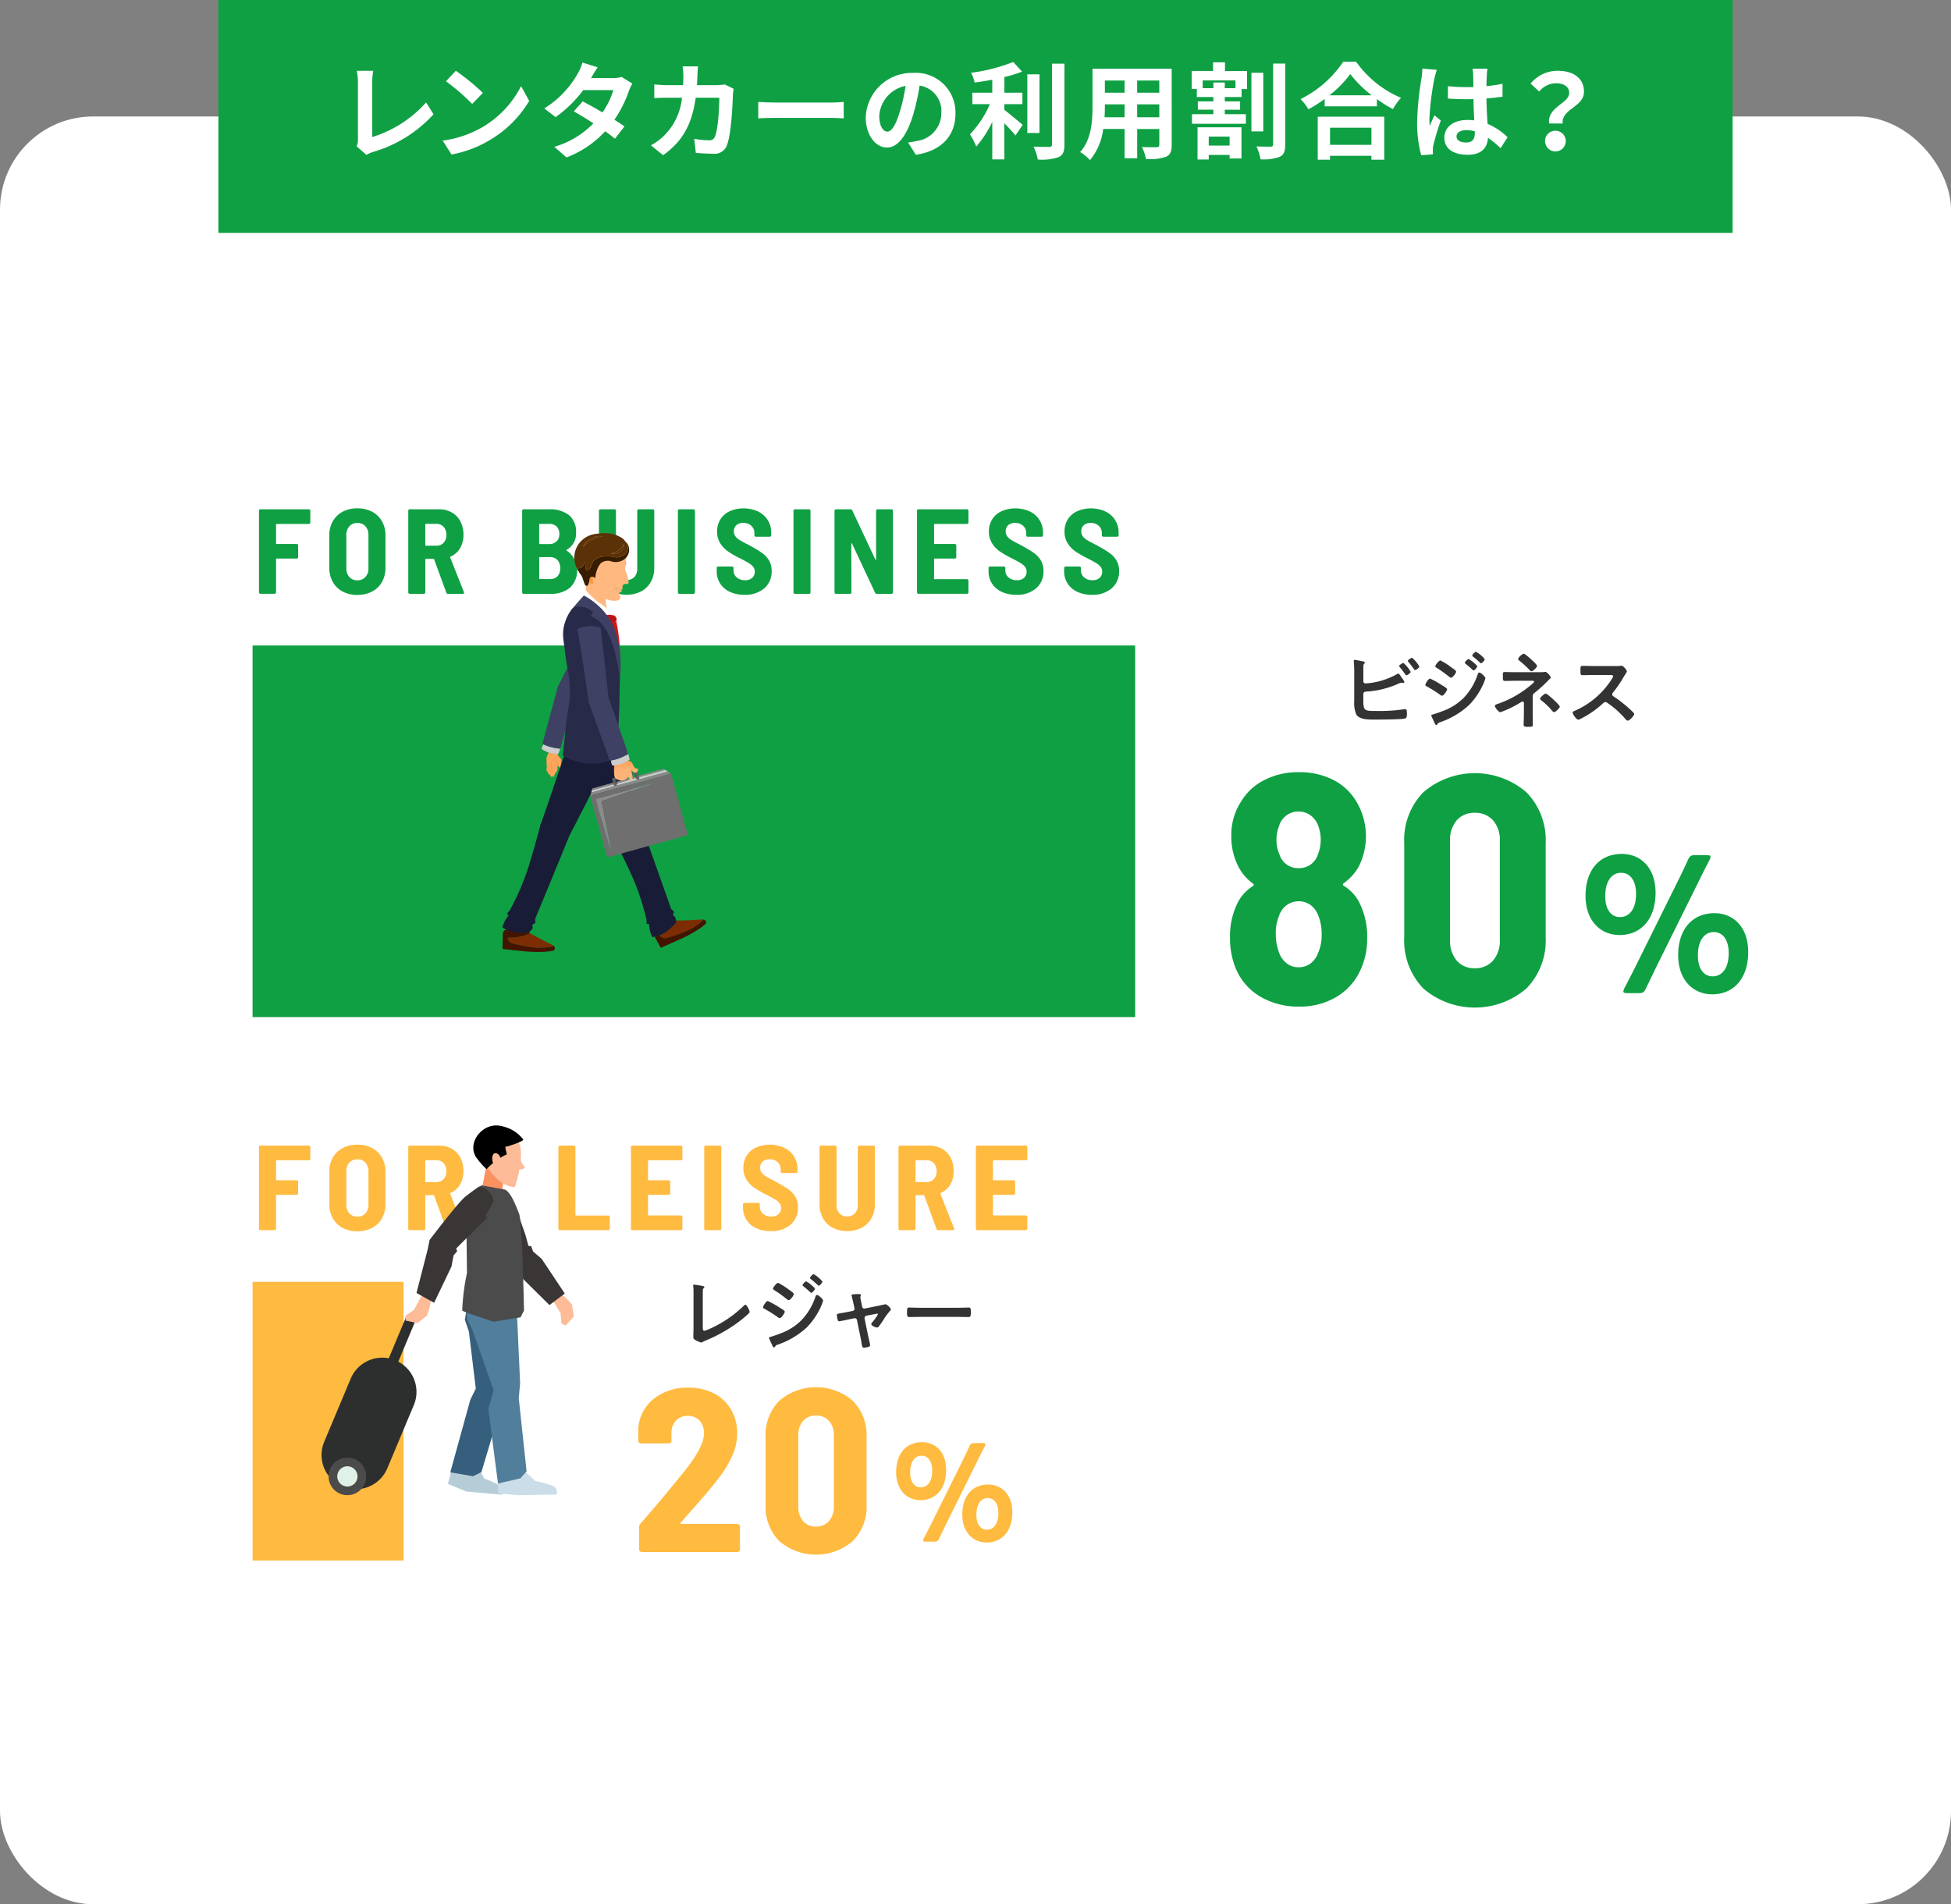
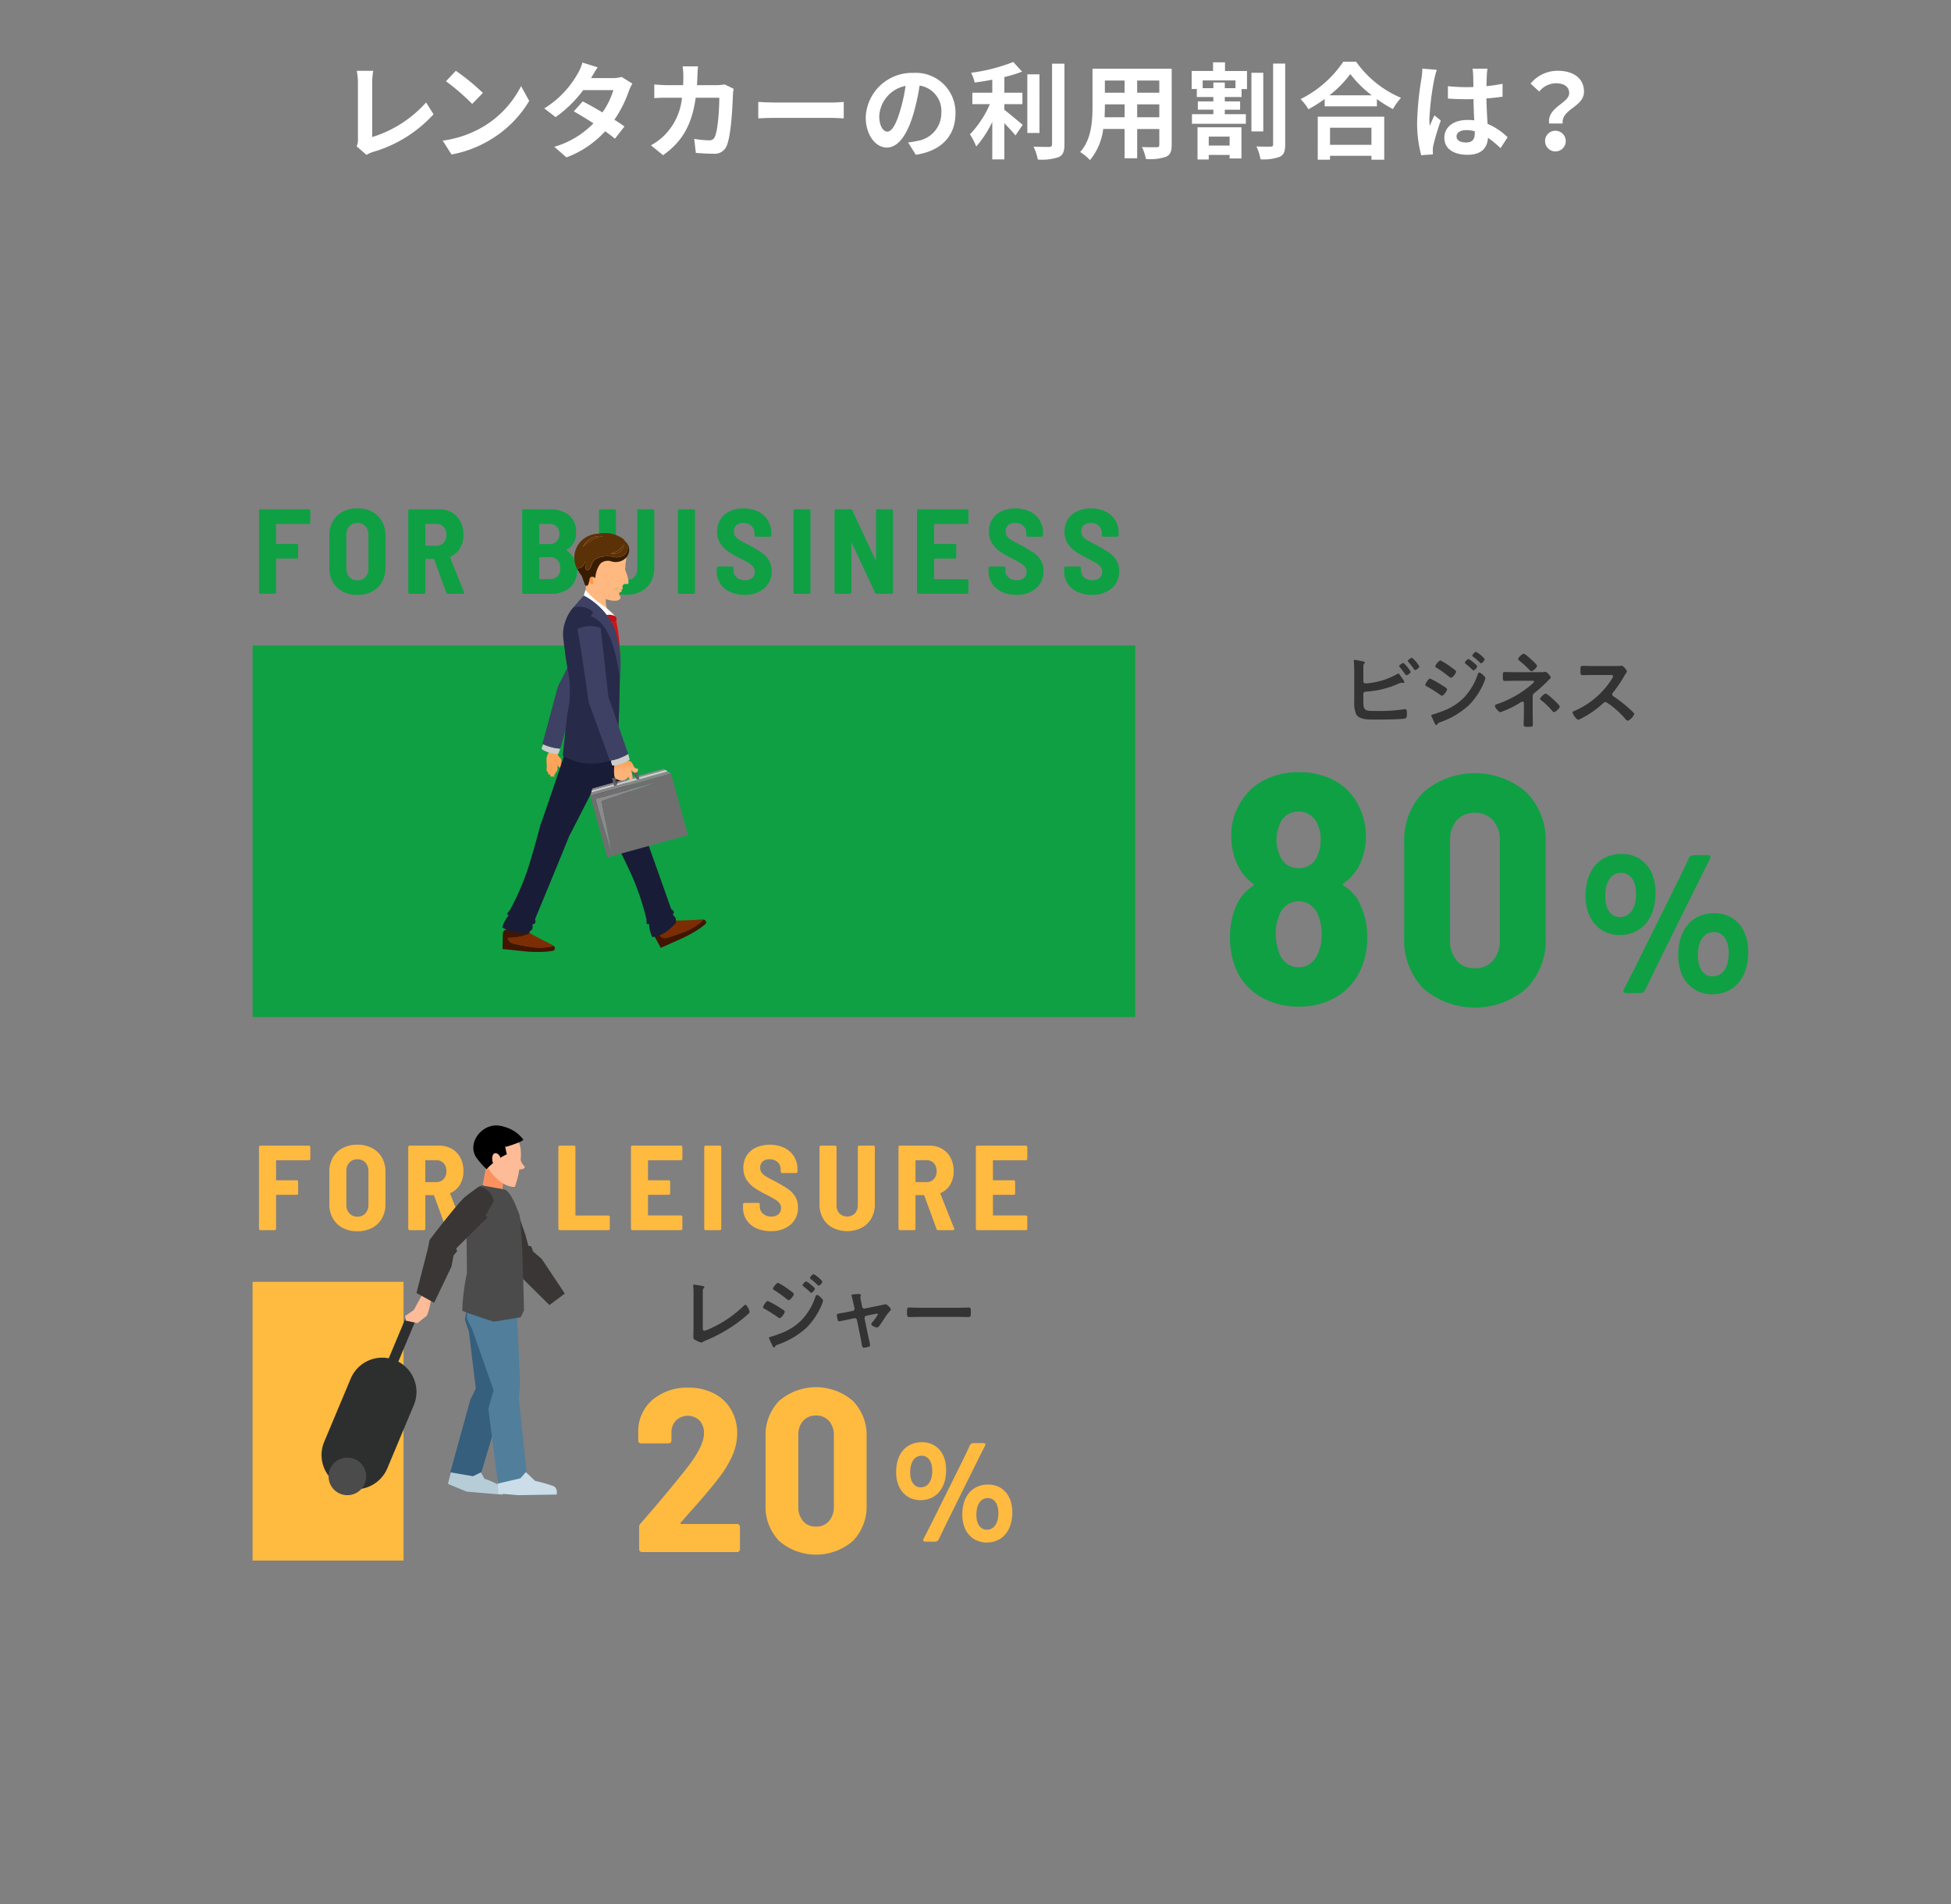
<svg xmlns="http://www.w3.org/2000/svg" xmlns:xlink="http://www.w3.org/1999/xlink" viewBox="0 0 335 327">
  <rect x="0" y="0" width="335" height="327" fill="#808080" stroke="none" />
  <defs>
    <style>.cls-1{fill:#fff;}.cls-2{fill:#0fa044;}.cls-3{fill:#333;}.cls-4{fill:#ffba40;}.cls-5{fill:#b6cdd8;}.cls-6{fill:#cadde8;}.cls-7{fill:#355f7c;}.cls-8{fill:#517e9b;}.cls-9{fill:#2d2f2e;}.cls-10{fill:#4b4b4b;}.cls-11{fill:#e0f1e7;}.cls-12{fill:#fc9160;}.cls-13{fill:#fdbb97;}.cls-14{fill:#393635;}.cls-15{fill:#fea55c;}.cls-16,.cls-28{fill:none;stroke-linecap:round;stroke-linejoin:round;}.cls-16{stroke:#d28951;stroke-width:0.1px;}.cls-17{fill:#d28951;}.cls-18{fill:#ccc;}.cls-19{fill:#3e4164;}.cls-20{fill:#7d2d03;}.cls-21{fill:#431401;}.cls-22{fill:#191c37;}.cls-23{fill:url(#名称未設定グラデーション_5);}.cls-24{fill:#272a49;}.cls-25{fill:#2a99e6;}.cls-26{fill:#d71414;}.cls-27{fill:#bf1313;}.cls-28{stroke:red;}.cls-29{fill:url(#名称未設定グラデーション_5-2);}.cls-30{fill:url(#名称未設定グラデーション_5-3);}.cls-31{fill:url(#名称未設定グラデーション_5-4);}.cls-32{fill:url(#radial-gradient);}.cls-33{fill:#381c00;}.cls-34{fill:#5b3208;}.cls-35{fill:#888;}.cls-36{fill:#6f6f6f;}.cls-37{fill:#8c8b8b;}.cls-38{fill:#484848;}.cls-39{fill:#626161;}.cls-40{fill:url(#radial-gradient-2);}</style>
    <radialGradient id="名称未設定グラデーション_5" cx="-8718.804" cy="2130.705" r="13.186" gradientTransform="translate(-8619.505 2242.86) rotate(180)" gradientUnits="userSpaceOnUse">
      <stop offset="0" stop-color="#ffb880" />
      <stop offset="1" stop-color="#ffb880" />
    </radialGradient>
    <radialGradient id="名称未設定グラデーション_5-2" cx="106.195" cy="101.395" r="0.448" gradientTransform="matrix(1, 0, 0, 1, 0, 0)" xlink:href="#名称未設定グラデーション_5" />
    <radialGradient id="名称未設定グラデーション_5-3" cx="106.246" cy="100.974" r="0.519" gradientTransform="matrix(1, 0, 0, 1, 0, 0)" xlink:href="#名称未設定グラデーション_5" />
    <radialGradient id="名称未設定グラデーション_5-4" cx="-14277.166" cy="2873.39" r="8.446" gradientTransform="translate(-7924.146 1715.013) rotate(180) scale(0.563)" xlink:href="#名称未設定グラデーション_5" />
    <radialGradient id="radial-gradient" cx="-13865.668" cy="4979.277" r="3.457" gradientTransform="translate(-8052.775 1575.579) rotate(-170.514) scale(0.562)" gradientUnits="userSpaceOnUse">
      <stop offset="0" stop-color="#ffb880" />
      <stop offset="0.769" stop-color="#fcb276" />
      <stop offset="1" stop-color="#fa9747" />
    </radialGradient>
    <radialGradient id="radial-gradient-2" cx="-8784.609" cy="418.138" r="8.605" gradientTransform="translate(-8247.708 2882.95) rotate(164.543)" xlink:href="#radial-gradient" />
  </defs>
  <title>fig_comapny11_sp</title>
  <g id="レイヤー_2" data-name="レイヤー 2">
    <g id="レイヤー_1-2" data-name="レイヤー 1">
-       <rect class="cls-1" y="20" width="335" height="307" rx="16" />
-       <rect class="cls-2" x="37.5" width="260" height="40" />
      <path class="cls-1" d="M61.227,25.119a2.371,2.371,0,0,0,.233-1.17V14.19a11.145,11.145,0,0,0-.2-2.035h2.827a12.66,12.66,0,0,0-.181,2.035v9.345a20.434,20.434,0,0,0,9.256-5.942l1.277,2.035A22.634,22.634,0,0,1,64,26.109a5.167,5.167,0,0,0-1.08.487Z" />
      <path class="cls-1" d="M82.914,21.788a17.065,17.065,0,0,0,6.554-7l1.4,2.539a19.148,19.148,0,0,1-6.661,6.662,19.5,19.5,0,0,1-6.681,2.538l-1.512-2.376A18.545,18.545,0,0,0,82.914,21.788Zm0-5.833-1.837,1.891a37.282,37.282,0,0,0-4.5-3.89l1.693-1.8A37.9,37.9,0,0,1,82.914,15.955Z" />
      <path class="cls-1" d="M108.575,14.353a8.519,8.519,0,0,0-.595,1.278,20.649,20.649,0,0,1-2.484,4.933c.666.415,1.278.829,1.729,1.153l-1.639,2.106a20.843,20.843,0,0,0-1.674-1.278,17.19,17.19,0,0,1-6.644,4.483L95.18,25.209a15.223,15.223,0,0,0,6.715-4.033c-1.224-.792-2.449-1.53-3.368-2.052l1.532-1.711c.954.486,2.178,1.17,3.384,1.891a13.107,13.107,0,0,0,1.873-3.835h-5.168A21.171,21.171,0,0,1,95.4,20.114l-1.944-1.5a16.482,16.482,0,0,0,5.743-5.977,7.931,7.931,0,0,0,.81-1.891l2.611.811c-.431.629-.9,1.458-1.116,1.835l-.019.019h3.692a5.715,5.715,0,0,0,1.566-.2Z" />
      <path class="cls-1" d="M125.976,15.253a7.781,7.781,0,0,0-.126.954c-.073,1.944-.288,6.968-1.063,8.805a2.215,2.215,0,0,1-2.322,1.385c-1.027,0-2.108-.071-2.989-.143l-.271-2.413a14.91,14.91,0,0,0,2.522.252.954.954,0,0,0,1.025-.63c.523-1.135.757-4.735.757-6.68h-4.052c-.666,4.753-2.376,7.58-5.6,9.866l-2.087-1.692a10.32,10.32,0,0,0,2.358-1.765,10.587,10.587,0,0,0,2.972-6.409h-2.377c-.614,0-1.6,0-2.377.071V14.5c.756.072,1.692.126,2.377.126H117.3c.017-.5.036-1.026.036-1.566a13.337,13.337,0,0,0-.126-1.657h2.647c-.054.414-.09,1.17-.108,1.6-.018.558-.036,1.1-.072,1.62h3.385a8.812,8.812,0,0,0,1.369-.126Z" />
      <path class="cls-1" d="M130.2,17.5c.648.055,1.962.108,2.9.108h9.669c.828,0,1.638-.072,2.107-.108V20.33c-.433-.018-1.351-.09-2.107-.09H133.1c-1.027,0-2.233.036-2.9.09Z" />
      <path class="cls-1" d="M155.926,24.472c.683-.091,1.187-.181,1.656-.288a4.828,4.828,0,0,0,4.051-4.772,4.413,4.413,0,0,0-3.727-4.718,38.765,38.765,0,0,1-1.062,4.844c-1.063,3.6-2.612,5.8-4.556,5.8-1.962,0-3.637-2.179-3.637-5.186a7.951,7.951,0,0,1,8.21-7.634,6.8,6.8,0,0,1,7.2,6.967c0,3.746-2.3,6.411-6.806,7.095Zm-1.387-5.4a28.6,28.6,0,0,0,.954-4.321,5.591,5.591,0,0,0-4.519,5.168c0,1.8.72,2.683,1.386,2.683C153.1,22.6,153.818,21.482,154.539,19.069Z" />
      <path class="cls-1" d="M172.452,18.854c.882.666,2.665,2.2,3.152,2.575l-1.243,1.836c-.432-.558-1.189-1.369-1.909-2.107V27.37h-2.071V20.924a17.915,17.915,0,0,1-2.754,4.231,12.163,12.163,0,0,0-1.08-2.089,17.415,17.415,0,0,0,3.42-5.185h-3.006V15.919h3.42V13.686c-1.026.2-2.052.36-3.025.486a6.677,6.677,0,0,0-.612-1.674,30.438,30.438,0,0,0,7.238-1.854L175.5,12.3a23.37,23.37,0,0,1-3.043.936v2.683h3.1v1.962h-3.1Zm6.032,3.979H176.4V12.768h2.088Zm4.286-11.9V24.8c0,1.243-.252,1.837-.991,2.179a8.872,8.872,0,0,1-3.584.414,8.2,8.2,0,0,0-.738-2.214c1.171.054,2.323.054,2.7.054.342-.019.487-.126.487-.451V10.932Z" />
      <path class="cls-1" d="M201.189,24.867c0,1.153-.252,1.729-.972,2.053a8.364,8.364,0,0,1-3.457.378,8.076,8.076,0,0,0-.685-2.053c1.009.055,2.2.036,2.521.036.342,0,.468-.107.468-.431v-2.7h-3.8v5.024H193.1V22.148h-3.672a10.313,10.313,0,0,1-2.27,5.348,7.93,7.93,0,0,0-1.691-1.387c1.962-2.16,2.124-5.365,2.124-7.885V11.8h13.594ZM193.1,20.132V17.917h-3.385v.324c0,.576-.018,1.225-.053,1.891Zm-3.385-6.3v2.089H193.1V13.83Zm9.345,0h-3.8v2.089h3.8Zm0,6.3V17.917h-3.8v2.215Z" />
      <path class="cls-1" d="M210.34,12.191h3.781v3.1h-.935v1.369h-2.881v.756h2.629v1.423h-2.629v.773h3.619v1.639h-9.256V19.609h3.674v-.773h-2.665V17.413h2.665v-.756H205.5V15.288h-.882v-3.1h3.672V10.7h2.053Zm-4.717,9.669h7.544v5.348h-2.034V26.6h-3.584v.792h-1.926Zm6.518-8.048h-5.635v1.333h1.836v-.973h1.963v.973h1.836Zm-4.592,9.651v1.53h3.584v-1.53Zm9.363-.9h-2.034V12.5h2.034Zm3.764-11.649V24.8c0,1.188-.217,1.783-.937,2.125a7.92,7.92,0,0,1-3.3.433,8.762,8.762,0,0,0-.7-2.215c1.044.053,2.07.036,2.431.036.306,0,.432-.109.432-.4V10.913Z" />
      <path class="cls-1" d="M232.857,10.607a18.1,18.1,0,0,0,7.707,6.194,10.47,10.47,0,0,0-1.386,1.927,21.61,21.61,0,0,1-2.755-1.711V18.26h-8.967V17a25.328,25.328,0,0,1-2.79,1.765,8.73,8.73,0,0,0-1.352-1.747,19.055,19.055,0,0,0,7.329-6.41Zm-6.589,9.435h11.416v7.382h-2.2v-.666h-7.111v.666h-2.107Zm9.273-3.673a19.759,19.759,0,0,1-3.691-3.655,18.429,18.429,0,0,1-3.583,3.655Zm-7.166,5.564v2.934h7.111V21.933Z" />
      <path class="cls-1" d="M246.711,11.993a15.062,15.062,0,0,0-.432,1.585,47.173,47.173,0,0,0-.846,6.9,8.241,8.241,0,0,0,.072,1.152c.233-.63.522-1.224.792-1.818l1.1.882a42.044,42.044,0,0,0-1.279,4.249,3.469,3.469,0,0,0-.09.829c0,.179,0,.486.018.738l-2.017.143a21.5,21.5,0,0,1-.7-5.689,52.881,52.881,0,0,1,.738-7.436,13.2,13.2,0,0,0,.163-1.747Zm10.947,13.45a18.259,18.259,0,0,0-2.16-1.782c-.108,1.693-1.08,2.917-3.493,2.917-2.449,0-4-1.045-4-2.917,0-1.818,1.53-3.061,3.961-3.061a8.008,8.008,0,0,1,1.17.072c-.054-1.1-.108-2.395-.126-3.655-.432.018-.865.018-1.279.018-1.044,0-2.052-.036-3.115-.108V14.8a29.862,29.862,0,0,0,3.115.162c.414,0,.847,0,1.261-.019-.018-.882-.018-1.6-.036-1.98a10.484,10.484,0,0,0-.107-1.17h2.556a11.078,11.078,0,0,0-.108,1.152c-.019.4-.054,1.062-.054,1.855.972-.109,1.908-.235,2.754-.414V16.6c-.863.126-1.8.234-2.772.306.036,1.729.126,3.151.2,4.358a11.321,11.321,0,0,1,3.439,2.3Zm-4.429-2.9a5.557,5.557,0,0,0-1.44-.2c-1.009,0-1.693.414-1.693,1.08,0,.72.72,1.045,1.656,1.045,1.1,0,1.477-.576,1.477-1.621Z" />
      <path class="cls-1" d="M269.441,15.99c0-1.08-.864-1.692-2.268-1.692a3.734,3.734,0,0,0-2.881,1.423l-1.477-1.368a5.99,5.99,0,0,1,4.646-2.2c2.611,0,4.519,1.207,4.519,3.6,0,2.646-3.925,2.953-3.655,5.455H266C265.625,18.386,269.441,17.737,269.441,15.99Zm-2.268,6.465a1.776,1.776,0,1,1-1.872,1.764A1.751,1.751,0,0,1,267.173,22.455Z" />
      <path class="cls-3" d="M120.673,227.933c0,.359.028.588.287.588a6.217,6.217,0,0,0,1.177-.459,19.9,19.9,0,0,0,5.513-3.776c.087-.086.216-.229.345-.229.23,0,.718.947.718,1.234a.418.418,0,0,1-.157.259c-.317.315-.661.6-1.006.889a25.683,25.683,0,0,1-6.318,3.734c-.171.072-.344.143-.5.229a.852.852,0,0,1-.358.144,5.04,5.04,0,0,1-1.135-.531c-.172-.129-.186-.258-.186-.5,0-.489.029-1.02.029-1.551v-5.844c0-.316,0-.632-.015-.876-.014-.1-.043-.4-.043-.473a.154.154,0,0,1,.158-.173c.057,0,.216.029.3.043.231.029.949.143,1.164.2.129.028.3.043.3.186,0,.086-.072.13-.129.187a.552.552,0,0,0-.129.445c-.014.216-.014.446-.014.675Z" />
      <path class="cls-3" d="M131.84,223.41a16.2,16.2,0,0,1,2.01,1.12c.473.3.9.517.9.733s-.574,1.091-.875,1.091a.726.726,0,0,1-.317-.159,24.5,24.5,0,0,0-2.326-1.464c-.1-.043-.215-.115-.215-.23C131.021,224.271,131.553,223.41,131.84,223.41Zm9.491-.072a5.275,5.275,0,0,1-.316.905,12.419,12.419,0,0,1-2.513,3.734,14.08,14.08,0,0,1-4.91,2.914.8.8,0,0,0-.475.3c-.056.073-.114.2-.215.2-.143,0-.258-.259-.3-.373-.187-.388-.36-.776-.532-1.164a.346.346,0,0,1-.028-.115c0-.115.187-.158.272-.172.446-.115,1.264-.417,1.709-.589a9.818,9.818,0,0,0,3.576-2.254,10.641,10.641,0,0,0,2.412-4.035c.043-.13.1-.316.287-.316C140.526,222.376,141.331,223.08,141.331,223.338Zm-5.916-1.909c.315.229.89.589.89.79,0,.258-.6,1.048-.875,1.048-.1,0-.259-.129-.345-.187a21.3,21.3,0,0,0-2.1-1.508c-.1-.072-.259-.143-.259-.272,0-.231.632-1.006.876-1.006A11.221,11.221,0,0,1,135.415,221.429Zm3.015-1.393a5.164,5.164,0,0,1,.92.66c.2.172.574.489.574.6,0,.215-.445.718-.632.718-.087,0-.23-.173-.345-.274-.33-.315-.675-.588-1.019-.876-.058-.043-.129-.1-.129-.172A1.236,1.236,0,0,1,138.43,220.036Zm1.278-1.235a5.331,5.331,0,0,1,1.508,1.263c0,.216-.445.718-.632.718-.072,0-.144-.071-.187-.114a13.029,13.029,0,0,0-1.163-1.006c-.057-.057-.158-.114-.158-.2C139.076,219.3,139.55,218.8,139.708,218.8Z" />
      <path class="cls-3" d="M146.4,225.119a.387.387,0,0,0,.317-.488l-.144-.661c-.014-.072-.13-.574-.229-.991-.058-.273-.13-.5-.13-.531,0-.13.13-.158.229-.173.288-.028.69-.056.977-.056.158,0,.4.013.4.215a.5.5,0,0,1-.043.158.345.345,0,0,0-.057.158,9.8,9.8,0,0,0,.186.99l.129.647a.382.382,0,0,0,.46.315l2.326-.473c.144-.029,1.206-.259,1.221-.259.229,0,.919.618.919.89a.36.36,0,0,1-.158.273,9.978,9.978,0,0,0-1.034,1.393c-.158.244-.733,1.12-.89,1.278a.377.377,0,0,1-.3.158c-.2,0-.976-.3-.976-.574,0-.116.115-.231.172-.317a8.982,8.982,0,0,0,.962-1.335.16.16,0,0,0-.158-.158.529.529,0,0,0-.158.029l-1.651.331a.384.384,0,0,0-.316.373v.1l.6,2.929c.072.316.344,1.436.344,1.666,0,.186-.114.229-.344.3a4.477,4.477,0,0,1-.718.129c-.258,0-.33-.273-.431-.948-.043-.23-.086-.531-.158-.876l-.6-2.929a.384.384,0,0,0-.388-.316c-.029,0-.086.014-.1.014l-1.034.216c-.186.043-1.45.3-1.507.3-.158,0-.216-.086-.273-.215a5.35,5.35,0,0,1-.158-.833c0-.23.143-.258.991-.4.2-.029.43-.072.718-.13Z" />
      <path class="cls-3" d="M164.521,224.573c.661,0,1.593-.043,1.78-.043.387,0,.4.115.4.905,0,.46-.015.732-.388.732-.6,0-1.206-.028-1.794-.028h-6.6c-.589,0-1.192.028-1.795.028-.373,0-.388-.272-.388-.718,0-.8.029-.919.4-.919.186,0,1.176.043,1.78.043Z" />
      <path class="cls-4" d="M116.848,261.624a.16.16,0,0,0,.16.08h9.571a.478.478,0,0,1,.479.479v3.868a.476.476,0,0,1-.479.478H110.228a.476.476,0,0,1-.479-.478v-3.868a.767.767,0,0,1,.239-.559q4.826-5.543,8.017-9.611,2.871-3.71,2.871-5.863a3.129,3.129,0,0,0-.758-2.213,2.913,2.913,0,0,0-4.048,0,2.969,2.969,0,0,0-.777,2.133v1.317a.476.476,0,0,1-.479.478h-4.746a.475.475,0,0,1-.478-.478v-1.875a7.051,7.051,0,0,1,2.592-5.244,9.141,9.141,0,0,1,6.022-1.974,9.318,9.318,0,0,1,4.406,1,7.151,7.151,0,0,1,2.932,2.791,7.906,7.906,0,0,1,1.037,4.028,9.494,9.494,0,0,1-.758,3.689,18.478,18.478,0,0,1-2.313,3.889q-1,1.316-2.393,2.951t-2.792,3.19l-1.435,1.636A.128.128,0,0,0,116.848,261.624Z" />
      <path class="cls-4" d="M133.805,264.635a8.445,8.445,0,0,1-2.353-6.281V246.788a8.4,8.4,0,0,1,2.353-6.241,9.7,9.7,0,0,1,12.623,0,8.36,8.36,0,0,1,2.372,6.241v11.566a8.41,8.41,0,0,1-2.372,6.281,9.7,9.7,0,0,1-12.623,0Zm8.535-3.43a3.666,3.666,0,0,0,.837-2.532V246.509A3.6,3.6,0,0,0,142.34,244a2.886,2.886,0,0,0-2.234-.917,2.819,2.819,0,0,0-2.213.917,3.644,3.644,0,0,0-.818,2.513v12.164a3.717,3.717,0,0,0,.818,2.532,2.785,2.785,0,0,0,2.213.938A2.851,2.851,0,0,0,142.34,261.205Z" />
      <path class="cls-4" d="M162.458,252.42c0,3.3-1.843,5.192-4.4,5.192-2.345,0-4.187-1.747-4.187-4.809,0-3.11,1.674-5.144,4.449-5.144C160.64,247.659,162.458,249.357,162.458,252.42Zm-6.173.432c0,1.673.766,2.559,1.8,2.559,1.195,0,1.985-1.028,1.985-2.847,0-1.651-.741-2.584-1.818-2.584C156.979,249.98,156.285,251.152,156.285,252.852Zm2.752,11.89c-.359,0-.527-.048-.527-.215a1.119,1.119,0,0,1,.144-.431c.407-.766.813-1.578,1.2-2.321l5.455-11c.359-.718.742-1.532,1.1-2.321.239-.551.383-.646,1-.646h1.269c.358,0,.526.048.526.215a1.042,1.042,0,0,1-.143.407c-.431.837-.862,1.675-1.22,2.417L162.41,261.8c-.359.765-.742,1.531-1.1,2.3-.263.55-.383.646-1,.646Zm14.785-5.049c0,3.3-1.842,5.193-4.4,5.193-2.344,0-4.187-1.747-4.187-4.81,0-3.109,1.675-5.143,4.451-5.143C172,254.933,173.822,256.631,173.822,259.693Zm-6.172.432c0,1.674.766,2.56,1.794,2.56,1.2,0,1.986-1.029,1.986-2.847,0-1.651-.742-2.584-1.819-2.584C168.344,257.254,167.65,258.426,167.65,260.125Z" />
      <path class="cls-3" d="M234.092,120.377c0,1.737.288,1.709,2.255,1.709a27.931,27.931,0,0,0,4.8-.3c.043,0,.1-.013.143-.013.273,0,.287.358.287.789s0,.79-.46.847c-.976.144-3.905.157-5.025.157-.962,0-2.57.058-3.188-.832a4.895,4.895,0,0,1-.373-2.283v-4.867a18.356,18.356,0,0,0-.072-2v-.115a.15.15,0,0,1,.158-.159c.144,0,1.106.2,1.307.245s.431.072.431.215c0,.159-.215.2-.245.5-.014.1-.014.373-.014.631V117c0,.244.187.359.417.359a12.613,12.613,0,0,0,5.355-1.593.642.642,0,0,1,.23-.1c.13,0,.387.388.56.66.043.058.072.1.1.144a2.418,2.418,0,0,1,.388.66c0,.115-.13.143-.216.143-.058,0-.115-.013-.187-.013-.028,0-.071-.015-.1-.015a1.349,1.349,0,0,0-.517.158,15.875,15.875,0,0,1-5.571,1.365c-.259.013-.46.128-.46.4Zm8.127-5.011c0,.216-.56.589-.732.589-.1,0-.158-.1-.216-.173a12.506,12.506,0,0,0-.9-1.191c-.043-.058-.13-.144-.13-.216,0-.157.589-.531.733-.531A5.366,5.366,0,0,1,242.219,115.366Zm1.494-.919c0,.23-.561.617-.733.617-.085,0-.143-.1-.2-.171-.3-.417-.6-.819-.933-1.206-.043-.058-.115-.13-.115-.187,0-.188.588-.546.732-.546A5.72,5.72,0,0,1,243.713,114.447Z" />
      <path class="cls-3" d="M245.561,116.529a16.252,16.252,0,0,1,2.009,1.12c.474.3.905.517.905.733s-.575,1.091-.875,1.091a.726.726,0,0,1-.317-.159,24.3,24.3,0,0,0-2.326-1.463c-.1-.043-.215-.116-.215-.231C244.742,117.391,245.273,116.529,245.561,116.529Zm9.491-.072a5.171,5.171,0,0,1-.317.905,12.415,12.415,0,0,1-2.512,3.734,14.084,14.084,0,0,1-4.911,2.914.8.8,0,0,0-.474.3c-.057.072-.114.2-.215.2-.144,0-.259-.259-.3-.373-.186-.388-.359-.776-.531-1.163a.333.333,0,0,1-.028-.116c0-.115.186-.158.272-.172.445-.115,1.264-.417,1.709-.588a9.838,9.838,0,0,0,3.575-2.255,10.632,10.632,0,0,0,2.412-4.034c.043-.13.1-.317.288-.317C254.247,115.5,255.052,116.2,255.052,116.457Zm-5.916-1.909c.315.229.889.589.889.79,0,.258-.6,1.048-.875,1.048-.1,0-.258-.129-.344-.187a21.421,21.421,0,0,0-2.1-1.508c-.1-.072-.259-.143-.259-.272,0-.231.632-1.006.876-1.006A11.221,11.221,0,0,1,249.136,114.548Zm3.014-1.393a5.128,5.128,0,0,1,.92.66c.2.172.575.489.575.6,0,.215-.446.718-.632.718-.087,0-.231-.173-.345-.274-.33-.315-.675-.588-1.02-.876-.057-.043-.128-.1-.128-.172A1.241,1.241,0,0,1,252.15,113.155Zm1.279-1.235a5.318,5.318,0,0,1,1.508,1.264c0,.215-.446.717-.632.717-.073,0-.144-.071-.187-.114a13.171,13.171,0,0,0-1.163-1.006c-.058-.056-.158-.114-.158-.2C252.8,112.423,253.271,111.92,253.429,111.92Z" />
      <path class="cls-3" d="M264.408,115.424a3.849,3.849,0,0,0,.819-.043c.029,0,.072-.015.1-.015.317,0,.948.79.948.962,0,.129-.172.259-.258.345a.527.527,0,0,0-.129.129,24.539,24.539,0,0,1-2.4,2.182c-.3.23-.315.388-.315.761v2.9c0,.545.028,1.091.028,1.637,0,.488.015.531-.919.531-.574,0-.66-.1-.66-.374,0-.587.043-1.176.043-1.765v-1.953a.24.24,0,0,0-.229-.244.693.693,0,0,0-.3.115,17.427,17.427,0,0,1-3.5,1.709c-.316,0-.947-.79-.947-1.077,0-.187.2-.259.344-.3a18.086,18.086,0,0,0,5.786-3.245c.144-.129.589-.474.589-.617,0-.2-.272-.159-.46-.159h-2.684c-.617,0-1.236.03-1.853.03-.387,0-.358-.244-.358-.819,0-.517-.029-.718.33-.718.186,0,.373.014.56.014.43.015.875.015,1.321.015Zm-1.422-2.125c.188.172.934.847.934,1.062,0,.244-.69.905-.934.905a.505.505,0,0,1-.343-.2,16.049,16.049,0,0,0-1.695-1.564c-.115-.087-.287-.2-.287-.345a1.852,1.852,0,0,1,.962-.905C261.853,112.25,262.771,113.1,262.986,113.3Zm3.849,6.921c.186.172.99.919.99,1.134,0,.244-.731.933-.975.933-.173,0-.3-.186-.4-.3a10.762,10.762,0,0,0-1.852-1.752c-.058-.056-.157-.143-.157-.229,0-.23.731-.9.961-.9S266.619,120.019,266.835,120.22Z" />
      <path class="cls-3" d="M277.5,114.375a3.947,3.947,0,0,0,.617-.028c.086,0,.231-.029.317-.029.3,0,.919.789.919.976a2.784,2.784,0,0,1-.317.56c-.086.129-.172.273-.229.374a21,21,0,0,1-1.866,2.728.386.386,0,0,0-.116.273.382.382,0,0,0,.216.344,23.123,23.123,0,0,1,2.426,1.853c.345.3.7.632,1.034.976a.272.272,0,0,1,.1.2c0,.3-.79,1.149-1.092,1.149a.483.483,0,0,1-.359-.216,15.3,15.3,0,0,0-3.173-2.843.506.506,0,0,0-.33-.129.69.69,0,0,0-.431.244,15.989,15.989,0,0,1-3.59,2.513,2.4,2.4,0,0,1-.631.273c-.3,0-.963-.962-.963-1.221,0-.172.173-.244.3-.287a14.238,14.238,0,0,0,6.4-5.441,1.43,1.43,0,0,0,.244-.489c0-.216-.2-.244-.417-.244h-2.971c-.617,0-1.236.028-1.853.028-.387,0-.358-.214-.358-.876,0-.5-.015-.717.344-.717.618,0,1.235.028,1.867.028Z" />
      <path class="cls-2" d="M234.756,161.021a12.837,12.837,0,0,1-1.116,5.471,10.4,10.4,0,0,1-4.1,4.662,12.142,12.142,0,0,1-6.5,1.7,12.808,12.808,0,0,1-6.533-1.646,10.163,10.163,0,0,1-4.243-4.718,13.669,13.669,0,0,1-1.061-5.471,12.859,12.859,0,0,1,1.117-5.584,7.19,7.19,0,0,1,2.847-3.294q.224-.168,0-.391a8.3,8.3,0,0,1-2.568-3.015,11.112,11.112,0,0,1-1.172-5.136,10.413,10.413,0,0,1,1.619-5.864,9.731,9.731,0,0,1,4.02-3.768,12.617,12.617,0,0,1,5.918-1.368,12.848,12.848,0,0,1,5.919,1.312,9.7,9.7,0,0,1,4.019,3.769,11.614,11.614,0,0,1,.392,11.111,8.654,8.654,0,0,1-2.625,2.9c-.149.149-.149.28,0,.391a7.154,7.154,0,0,1,2.9,3.294A12.942,12.942,0,0,1,234.756,161.021Zm-7.817-.559a8.524,8.524,0,0,0-.558-3.183,4.117,4.117,0,0,0-1.313-1.842,3.524,3.524,0,0,0-5.443,1.842,7.355,7.355,0,0,0-.559,3.127,9.1,9.1,0,0,0,.559,3.183,4.109,4.109,0,0,0,1.313,1.842,3.225,3.225,0,0,0,2.037.67,3.319,3.319,0,0,0,2.038-.642,3.941,3.941,0,0,0,1.312-1.814A7.6,7.6,0,0,0,226.939,160.462Zm-7.76-16.3a6.4,6.4,0,0,0,.557,2.681,3.3,3.3,0,0,0,3.239,2.233,3.341,3.341,0,0,0,3.3-2.29,6.9,6.9,0,0,0,.055-5.024,3.746,3.746,0,0,0-1.284-1.732,3.355,3.355,0,0,0-2.066-.67,3.448,3.448,0,0,0-2.066.643,3.533,3.533,0,0,0-1.284,1.814A6.545,6.545,0,0,0,219.179,144.158Z" />
      <path class="cls-2" d="M244.409,169.758a11.823,11.823,0,0,1-3.294-8.794V144.772a11.748,11.748,0,0,1,3.294-8.737,13.584,13.584,0,0,1,17.671,0,11.7,11.7,0,0,1,3.322,8.737v16.192a11.774,11.774,0,0,1-3.322,8.794,13.584,13.584,0,0,1-17.671,0Zm11.948-4.8a5.122,5.122,0,0,0,1.173-3.545V144.382a5.023,5.023,0,0,0-1.173-3.518,4.033,4.033,0,0,0-3.127-1.284,3.945,3.945,0,0,0-3.1,1.284,5.1,5.1,0,0,0-1.145,3.518v17.029a5.2,5.2,0,0,0,1.145,3.545,3.9,3.9,0,0,0,3.1,1.313A3.988,3.988,0,0,0,256.357,164.956Z" />
      <path class="cls-2" d="M284.271,153.3c0,4.622-2.58,7.267-6.164,7.267-3.282,0-5.861-2.445-5.861-6.732,0-4.354,2.345-7.2,6.23-7.2C281.725,146.633,284.271,149.011,284.271,153.3Zm-8.642.6c0,2.345,1.072,3.584,2.512,3.584,1.674,0,2.78-1.44,2.78-3.985,0-2.311-1.038-3.618-2.545-3.618C276.6,149.881,275.629,151.522,275.629,153.9Zm3.851,16.647c-.5,0-.736-.068-.736-.3a1.535,1.535,0,0,1,.2-.6c.57-1.073,1.139-2.211,1.674-3.249l7.637-15.408c.5-1,1.038-2.143,1.541-3.249.335-.769.536-.9,1.406-.9h1.776c.5,0,.737.067.737.3a1.447,1.447,0,0,1-.2.569c-.6,1.173-1.206,2.345-1.708,3.383l-7.6,15.34c-.5,1.072-1.038,2.143-1.54,3.216-.369.769-.536.9-1.407.9Zm20.7-7.068c0,4.623-2.579,7.268-6.163,7.268-3.283,0-5.862-2.444-5.862-6.731,0-4.355,2.345-7.2,6.23-7.2C297.634,156.814,300.18,159.192,300.18,163.479Zm-8.642.6c0,2.345,1.072,3.584,2.513,3.584,1.674,0,2.779-1.44,2.779-3.985,0-2.312-1.038-3.618-2.545-3.618C292.51,160.063,291.538,161.7,291.538,164.082Z" />
      <rect class="cls-4" x="43.369" y="220.119" width="25.923" height="47.857" />
      <path class="cls-4" d="M53.209,199.169a.235.235,0,0,1-.176.072H47.5a.092.092,0,0,0-.1.1v3.234a.092.092,0,0,0,.1.1h3.442a.238.238,0,0,1,.177.072.242.242,0,0,1,.073.176v2.011a.243.243,0,0,1-.073.177.238.238,0,0,1-.177.072H47.5a.092.092,0,0,0-.1.1V211a.242.242,0,0,1-.074.177.238.238,0,0,1-.175.072H44.717a.238.238,0,0,1-.176-.072.241.241,0,0,1-.073-.177V196.981a.249.249,0,0,1,.249-.249h8.316a.249.249,0,0,1,.249.249v2.012A.237.237,0,0,1,53.209,199.169Z" />
      <path class="cls-4" d="M58.837,210.855a4.147,4.147,0,0,1-1.69-1.638,4.907,4.907,0,0,1-.6-2.468v-5.517a4.866,4.866,0,0,1,.6-2.447,4.147,4.147,0,0,1,1.69-1.638,5.273,5.273,0,0,1,2.519-.581,5.339,5.339,0,0,1,2.531.581,4.13,4.13,0,0,1,1.7,1.638,4.866,4.866,0,0,1,.6,2.447v5.517a4.907,4.907,0,0,1-.6,2.468,4.13,4.13,0,0,1-1.7,1.638,5.339,5.339,0,0,1-2.531.581A5.273,5.273,0,0,1,58.837,210.855Zm3.909-2.5a2.118,2.118,0,0,0,.519-1.483v-5.724a2.146,2.146,0,0,0-.519-1.5,1.786,1.786,0,0,0-1.39-.57,1.762,1.762,0,0,0-1.368.57,2.15,2.15,0,0,0-.518,1.5v5.724a2.122,2.122,0,0,0,.518,1.483,1.763,1.763,0,0,0,1.368.571A1.787,1.787,0,0,0,62.746,208.356Z" />
      <path class="cls-4" d="M76.635,211.042l-2.095-5.724c-.028-.055-.062-.083-.1-.083H73.13a.092.092,0,0,0-.1.1V211a.241.241,0,0,1-.073.177.238.238,0,0,1-.176.072H70.351a.238.238,0,0,1-.176-.072A.241.241,0,0,1,70.1,211V196.981a.249.249,0,0,1,.249-.249h5.06a4.291,4.291,0,0,1,2.178.55,3.731,3.731,0,0,1,1.472,1.545,4.872,4.872,0,0,1,.518,2.281,4.413,4.413,0,0,1-.58,2.3,3.562,3.562,0,0,1-1.639,1.451.1.1,0,0,0-.062.146l2.364,5.952a.225.225,0,0,1,.021.1c0,.125-.077.187-.228.187h-2.53A.272.272,0,0,1,76.635,211.042Zm-3.609-11.7v3.546a.091.091,0,0,0,.1.1h1.8a1.631,1.631,0,0,0,1.245-.508,1.907,1.907,0,0,0,.476-1.358,1.937,1.937,0,0,0-.476-1.379,1.632,1.632,0,0,0-1.245-.509h-1.8A.093.093,0,0,0,73.026,199.346Z" />
      <path class="cls-4" d="M95.952,211.177a.241.241,0,0,1-.073-.177V196.981a.249.249,0,0,1,.249-.249h2.427a.237.237,0,0,1,.175.073.24.24,0,0,1,.074.176v11.655a.091.091,0,0,0,.1.1h5.558a.245.245,0,0,1,.177.073.247.247,0,0,1,.072.176V211a.248.248,0,0,1-.072.177.244.244,0,0,1-.177.072H96.128A.24.24,0,0,1,95.952,211.177Z" />
      <path class="cls-4" d="M117.1,199.169a.24.24,0,0,1-.177.072h-5.558a.092.092,0,0,0-.1.1v3.234a.092.092,0,0,0,.1.1h3.463a.246.246,0,0,1,.249.248v2.011a.246.246,0,0,1-.249.249h-3.463a.092.092,0,0,0-.1.1v3.339a.091.091,0,0,0,.1.1h5.558a.245.245,0,0,1,.177.073.247.247,0,0,1,.072.176V211a.248.248,0,0,1-.072.177.244.244,0,0,1-.177.072h-8.337a.248.248,0,0,1-.249-.249V196.981a.249.249,0,0,1,.249-.249h8.337a.248.248,0,0,1,.249.249v2.012A.244.244,0,0,1,117.1,199.169Z" />
      <path class="cls-4" d="M120.993,211.177a.241.241,0,0,1-.073-.177V196.981a.249.249,0,0,1,.249-.249H123.6a.237.237,0,0,1,.175.073.24.24,0,0,1,.074.176V211a.242.242,0,0,1-.074.177.236.236,0,0,1-.175.072h-2.427A.24.24,0,0,1,120.993,211.177Z" />
      <path class="cls-4" d="M129.841,210.907a3.9,3.9,0,0,1-1.669-1.431,3.854,3.854,0,0,1-.591-2.125v-.539a.238.238,0,0,1,.072-.177.245.245,0,0,1,.177-.073h2.385a.249.249,0,0,1,.249.25v.393a1.565,1.565,0,0,0,.539,1.213,2.081,2.081,0,0,0,1.451.487,1.7,1.7,0,0,0,1.234-.414,1.41,1.41,0,0,0,.425-1.057,1.287,1.287,0,0,0-.269-.82,2.9,2.9,0,0,0-.757-.643q-.487-.3-1.5-.819a17.424,17.424,0,0,1-2.032-1.162A4.96,4.96,0,0,1,128.2,202.6a3.655,3.655,0,0,1-.56-2.054,3.858,3.858,0,0,1,.57-2.1,3.73,3.73,0,0,1,1.607-1.389,5.991,5.991,0,0,1,4.832.042,3.947,3.947,0,0,1,2.282,3.68v.415a.248.248,0,0,1-.249.248H134.3a.248.248,0,0,1-.249-.248v-.374a1.654,1.654,0,0,0-.519-1.244,1.948,1.948,0,0,0-1.41-.5,1.687,1.687,0,0,0-1.171.383,1.366,1.366,0,0,0-.426,1.068,1.4,1.4,0,0,0,.249.83,2.606,2.606,0,0,0,.768.674q.519.321,1.576.84l.436.249a19.142,19.142,0,0,1,1.877,1.151,4.239,4.239,0,0,1,1.13,1.234,3.4,3.4,0,0,1,.456,1.8,3.769,3.769,0,0,1-1.276,3,4.984,4.984,0,0,1-3.39,1.109A5.825,5.825,0,0,1,129.841,210.907Z" />
      <path class="cls-4" d="M142.975,210.834a4.109,4.109,0,0,1-1.669-1.628,4.817,4.817,0,0,1-.592-2.416v-9.809a.249.249,0,0,1,.249-.249h2.427a.251.251,0,0,1,.249.249v9.955a2.023,2.023,0,0,0,.5,1.43,1.9,1.9,0,0,0,2.654,0,2.023,2.023,0,0,0,.5-1.43v-9.955a.242.242,0,0,1,.072-.176.245.245,0,0,1,.177-.073h2.426a.245.245,0,0,1,.177.073.242.242,0,0,1,.072.176v9.809a4.816,4.816,0,0,1-.591,2.416,4.109,4.109,0,0,1-1.669,1.628,5.62,5.62,0,0,1-4.977,0Z" />
      <path class="cls-4" d="M160.808,211.042l-2.095-5.724c-.028-.055-.063-.083-.1-.083H157.3a.092.092,0,0,0-.1.1V211a.241.241,0,0,1-.073.177.238.238,0,0,1-.176.072h-2.427a.238.238,0,0,1-.175-.072.242.242,0,0,1-.074-.177V196.981a.251.251,0,0,1,.249-.249h5.061a4.293,4.293,0,0,1,2.178.55,3.729,3.729,0,0,1,1.471,1.545,4.86,4.86,0,0,1,.519,2.281,4.413,4.413,0,0,1-.58,2.3,3.562,3.562,0,0,1-1.639,1.451.1.1,0,0,0-.062.146l2.364,5.952a.225.225,0,0,1,.02.1c0,.125-.076.187-.227.187H161.1A.272.272,0,0,1,160.808,211.042Zm-3.609-11.7v3.546a.091.091,0,0,0,.1.1h1.8a1.632,1.632,0,0,0,1.246-.508,1.907,1.907,0,0,0,.476-1.358,1.937,1.937,0,0,0-.476-1.379,1.633,1.633,0,0,0-1.246-.509h-1.8A.092.092,0,0,0,157.2,199.346Z" />
      <path class="cls-4" d="M176.326,199.169a.238.238,0,0,1-.177.072h-5.557a.092.092,0,0,0-.1.1v3.234a.092.092,0,0,0,.1.1h3.463a.236.236,0,0,1,.176.072.242.242,0,0,1,.073.176v2.011a.243.243,0,0,1-.073.177.236.236,0,0,1-.176.072h-3.463a.092.092,0,0,0-.1.1v3.339a.091.091,0,0,0,.1.1h5.557a.248.248,0,0,1,.249.249V211a.246.246,0,0,1-.249.249h-8.337a.238.238,0,0,1-.175-.072.242.242,0,0,1-.074-.177V196.981a.251.251,0,0,1,.249-.249h8.337a.248.248,0,0,1,.249.249v2.012A.24.24,0,0,1,176.326,199.169Z" />
      <path class="cls-2" d="M53.209,89.9a.238.238,0,0,1-.176.072H47.5a.091.091,0,0,0-.1.1v3.235a.091.091,0,0,0,.1.1h3.442a.248.248,0,0,1,.25.248V95.67a.245.245,0,0,1-.073.177.238.238,0,0,1-.177.072H47.5a.091.091,0,0,0-.1.1v5.7a.251.251,0,0,1-.249.249H44.717a.249.249,0,0,1-.249-.249V87.707a.241.241,0,0,1,.073-.177.238.238,0,0,1,.176-.072h8.316a.238.238,0,0,1,.176.072.241.241,0,0,1,.073.177v2.012A.237.237,0,0,1,53.209,89.9Z" />
      <path class="cls-2" d="M58.837,101.581a4.156,4.156,0,0,1-1.69-1.639,4.9,4.9,0,0,1-.6-2.467V91.958a4.864,4.864,0,0,1,.6-2.447,4.147,4.147,0,0,1,1.69-1.638,5.262,5.262,0,0,1,2.519-.581,5.327,5.327,0,0,1,2.531.581,4.13,4.13,0,0,1,1.7,1.638,4.864,4.864,0,0,1,.6,2.447v5.517a4.9,4.9,0,0,1-.6,2.467,4.139,4.139,0,0,1-1.7,1.639,5.339,5.339,0,0,1-2.531.58A5.273,5.273,0,0,1,58.837,101.581Zm3.909-2.5a2.12,2.12,0,0,0,.519-1.483V91.875a2.146,2.146,0,0,0-.519-1.5,1.783,1.783,0,0,0-1.39-.57,1.759,1.759,0,0,0-1.368.57,2.15,2.15,0,0,0-.518,1.5V97.6a2.124,2.124,0,0,0,.518,1.483,1.762,1.762,0,0,0,1.368.57A1.786,1.786,0,0,0,62.746,99.082Z" />
      <path class="cls-2" d="M76.635,101.768,74.54,96.044c-.028-.056-.062-.083-.1-.083H73.13a.091.091,0,0,0-.1.1v5.662a.249.249,0,0,1-.249.249H70.351a.249.249,0,0,1-.249-.249V87.707a.241.241,0,0,1,.073-.177.238.238,0,0,1,.176-.072h5.06a4.291,4.291,0,0,1,2.178.55,3.731,3.731,0,0,1,1.472,1.545,4.872,4.872,0,0,1,.518,2.281,4.415,4.415,0,0,1-.58,2.3,3.568,3.568,0,0,1-1.639,1.451.1.1,0,0,0-.062.145l2.364,5.953a.222.222,0,0,1,.021.1c0,.124-.077.187-.228.187h-2.53A.273.273,0,0,1,76.635,101.768Zm-3.609-11.7v3.546a.092.092,0,0,0,.1.1h1.8a1.631,1.631,0,0,0,1.245-.508,1.908,1.908,0,0,0,.476-1.359,1.933,1.933,0,0,0-.476-1.378,1.632,1.632,0,0,0-1.245-.509h-1.8A.092.092,0,0,0,73.026,90.071Z" />
      <path class="cls-2" d="M97.84,100.948a5.076,5.076,0,0,1-3.287,1.027H89.907a.249.249,0,0,1-.249-.249V87.707a.245.245,0,0,1,.073-.177.24.24,0,0,1,.176-.072h4.335a5.361,5.361,0,0,1,3.443.985,3.619,3.619,0,0,1,1.223,3,3.153,3.153,0,0,1-1.6,2.966c-.07.041-.077.083-.022.124a4.138,4.138,0,0,1,.55,6.419ZM92.583,90.071v3.256a.092.092,0,0,0,.1.1h1.576a1.817,1.817,0,0,0,1.306-.456,1.671,1.671,0,0,0,.477-1.266,1.711,1.711,0,0,0-.467-1.285,1.8,1.8,0,0,0-1.316-.457H92.687A.092.092,0,0,0,92.583,90.071Zm3.142,8.886a1.912,1.912,0,0,0,.466-1.379,1.989,1.989,0,0,0-.466-1.4,1.674,1.674,0,0,0-1.3-.509H92.687a.091.091,0,0,0-.1.1v3.568a.091.091,0,0,0,.1.1h1.742A1.711,1.711,0,0,0,95.725,98.957Z" />
      <path class="cls-2" d="M105.1,101.56a4.109,4.109,0,0,1-1.669-1.628,4.819,4.819,0,0,1-.592-2.416V87.707a.248.248,0,0,1,.249-.249h2.427a.239.239,0,0,1,.175.072.242.242,0,0,1,.074.177v9.954a2.025,2.025,0,0,0,.5,1.431,1.9,1.9,0,0,0,2.654,0,2.026,2.026,0,0,0,.5-1.431V87.707a.246.246,0,0,1,.249-.249h2.426a.244.244,0,0,1,.177.072.248.248,0,0,1,.072.177v9.809a4.819,4.819,0,0,1-.591,2.416,4.115,4.115,0,0,1-1.669,1.628,5.62,5.62,0,0,1-4.977,0Z" />
      <path class="cls-2" d="M116.475,101.9a.238.238,0,0,1-.074-.176V87.707a.242.242,0,0,1,.074-.177.236.236,0,0,1,.175-.072h2.427a.248.248,0,0,1,.249.249v14.019a.237.237,0,0,1-.073.176.241.241,0,0,1-.176.073H116.65A.237.237,0,0,1,116.475,101.9Z" />
      <path class="cls-2" d="M125.322,101.633a3.911,3.911,0,0,1-1.669-1.432,3.858,3.858,0,0,1-.591-2.125v-.539a.248.248,0,0,1,.25-.249H125.7a.248.248,0,0,1,.249.249v.394a1.566,1.566,0,0,0,.539,1.213,2.083,2.083,0,0,0,1.452.487,1.7,1.7,0,0,0,1.234-.414,1.416,1.416,0,0,0,.425-1.058,1.28,1.28,0,0,0-.27-.819,2.848,2.848,0,0,0-.757-.644q-.488-.3-1.5-.818a17.655,17.655,0,0,1-2.032-1.162,4.974,4.974,0,0,1-1.347-1.389,3.653,3.653,0,0,1-.561-2.054,3.857,3.857,0,0,1,.57-2.1,3.723,3.723,0,0,1,1.608-1.39,6,6,0,0,1,4.832.042,3.951,3.951,0,0,1,2.281,3.681v.415a.246.246,0,0,1-.249.248h-2.385a.236.236,0,0,1-.176-.072.241.241,0,0,1-.073-.176v-.374a1.656,1.656,0,0,0-.518-1.244,1.951,1.951,0,0,0-1.41-.5,1.686,1.686,0,0,0-1.171.383,1.361,1.361,0,0,0-.426,1.068,1.4,1.4,0,0,0,.249.83,2.628,2.628,0,0,0,.767.674q.519.321,1.577.84l.435.249A19.117,19.117,0,0,1,130.912,95a4.239,4.239,0,0,1,1.13,1.234,3.4,3.4,0,0,1,.456,1.8,3.768,3.768,0,0,1-1.275,3,4.984,4.984,0,0,1-3.391,1.11A5.828,5.828,0,0,1,125.322,101.633Z" />
      <path class="cls-2" d="M136.318,101.9a.241.241,0,0,1-.073-.176V87.707a.245.245,0,0,1,.073-.177.24.24,0,0,1,.176-.072h2.427a.248.248,0,0,1,.249.249v14.019a.237.237,0,0,1-.073.176.241.241,0,0,1-.176.073h-2.427A.241.241,0,0,1,136.318,101.9Z" />
      <path class="cls-2" d="M150.5,87.53a.24.24,0,0,1,.176-.072h2.406a.248.248,0,0,1,.249.249v14.019a.237.237,0,0,1-.073.176.242.242,0,0,1-.176.073h-2.53a.292.292,0,0,1-.29-.187l-3.961-8.44c-.028-.042-.056-.063-.083-.063s-.042.028-.042.083l.021,8.358a.237.237,0,0,1-.073.176.242.242,0,0,1-.176.073h-2.406a.241.241,0,0,1-.176-.073.237.237,0,0,1-.073-.176V87.707a.248.248,0,0,1,.249-.249h2.51a.3.3,0,0,1,.29.187l3.961,8.44c.027.042.055.062.083.062s.042-.027.042-.083V87.707A.24.24,0,0,1,150.5,87.53Z" />
      <path class="cls-2" d="M166.221,89.9a.244.244,0,0,1-.177.072h-5.558a.091.091,0,0,0-.1.1v3.235a.091.091,0,0,0,.1.1h3.463a.246.246,0,0,1,.249.248V95.67a.244.244,0,0,1-.072.177.238.238,0,0,1-.177.072h-3.463a.091.091,0,0,0-.1.1v3.339a.091.091,0,0,0,.1.1h5.558a.248.248,0,0,1,.249.249v2.012a.24.24,0,0,1-.072.176.245.245,0,0,1-.177.073h-8.337a.241.241,0,0,1-.176-.073.237.237,0,0,1-.073-.176V87.707a.248.248,0,0,1,.249-.249h8.337a.246.246,0,0,1,.249.249v2.012A.24.24,0,0,1,166.221,89.9Z" />
      <path class="cls-2" d="M172,101.633a3.905,3.905,0,0,1-1.669-1.432,3.85,3.85,0,0,1-.591-2.125v-.539a.246.246,0,0,1,.249-.249h2.385a.248.248,0,0,1,.249.249v.394a1.566,1.566,0,0,0,.539,1.213,2.081,2.081,0,0,0,1.451.487,1.7,1.7,0,0,0,1.235-.414,1.416,1.416,0,0,0,.424-1.058A1.279,1.279,0,0,0,176,97.34a2.88,2.88,0,0,0-.757-.644q-.488-.3-1.5-.818a17.569,17.569,0,0,1-2.032-1.162,4.977,4.977,0,0,1-1.348-1.389,3.653,3.653,0,0,1-.56-2.054,3.857,3.857,0,0,1,.57-2.1,3.726,3.726,0,0,1,1.607-1.39,6,6,0,0,1,4.832.042,3.95,3.95,0,0,1,2.282,3.681v.415a.241.241,0,0,1-.073.176.236.236,0,0,1-.176.072H176.46a.248.248,0,0,1-.249-.248v-.374a1.654,1.654,0,0,0-.519-1.244,1.948,1.948,0,0,0-1.41-.5,1.689,1.689,0,0,0-1.171.383,1.364,1.364,0,0,0-.425,1.068,1.4,1.4,0,0,0,.249.83,2.615,2.615,0,0,0,.767.674q.519.321,1.576.84l.436.249A19.117,19.117,0,0,1,177.591,95a4.239,4.239,0,0,1,1.13,1.234,3.406,3.406,0,0,1,.456,1.8,3.766,3.766,0,0,1-1.276,3,4.98,4.98,0,0,1-3.39,1.11A5.828,5.828,0,0,1,172,101.633Z" />
      <path class="cls-2" d="M184.98,101.633a3.9,3.9,0,0,1-1.668-1.432,3.85,3.85,0,0,1-.591-2.125v-.539a.246.246,0,0,1,.249-.249h2.384a.249.249,0,0,1,.25.249v.394a1.563,1.563,0,0,0,.539,1.213,2.079,2.079,0,0,0,1.451.487,1.7,1.7,0,0,0,1.234-.414,1.416,1.416,0,0,0,.425-1.058,1.28,1.28,0,0,0-.27-.819,2.858,2.858,0,0,0-.756-.644q-.489-.3-1.5-.818a17.679,17.679,0,0,1-2.033-1.162,4.974,4.974,0,0,1-1.347-1.389,3.653,3.653,0,0,1-.561-2.054,3.857,3.857,0,0,1,.571-2.1,3.72,3.72,0,0,1,1.607-1.39,6,6,0,0,1,4.832.042,3.947,3.947,0,0,1,2.281,3.681v.415a.246.246,0,0,1-.249.248h-2.385a.234.234,0,0,1-.175-.072.238.238,0,0,1-.074-.176v-.374a1.653,1.653,0,0,0-.518-1.244,1.951,1.951,0,0,0-1.41-.5,1.687,1.687,0,0,0-1.171.383,1.364,1.364,0,0,0-.426,1.068,1.4,1.4,0,0,0,.249.83,2.621,2.621,0,0,0,.768.674q.518.321,1.576.84l.435.249A19.117,19.117,0,0,1,190.57,95a4.212,4.212,0,0,1,1.13,1.234,3.4,3.4,0,0,1,.456,1.8,3.768,3.768,0,0,1-1.275,3,4.984,4.984,0,0,1-3.391,1.11A5.828,5.828,0,0,1,184.98,101.633Z" />
      <rect class="cls-2" x="43.369" y="110.845" width="151.548" height="63.81" />
      <path class="cls-5" d="M76.917,254.815l3.193,1.326,6.167.536a1.012,1.012,0,0,0-.2-1.4,12.769,12.769,0,0,0-2.893-1.34l-.787-1.412-3.13-1.31-1.84,1.624Z" />
      <path class="cls-6" d="M85.555,256.455l3.441.3,6.58-.108s.288-1.113-.628-1.485a28.376,28.376,0,0,0-3.069-.862l-1.785-1.686-3.38-.306-1.264,2.1Z" />
      <polygon class="cls-7" points="80.784 220.709 79.819 226.641 80.512 228.668 81.699 238.45 80.755 240.377 77.318 252.837 81.215 253.501 82.659 252.8 86.285 240.718 87.227 237.527 88.21 226.203 80.784 220.709 80.784 220.709" />
      <polygon class="cls-8" points="80.183 221.158 80.183 226.513 81.075 228.266 84.752 238.727 83.848 241.934 85.507 254.754 89.358 253.861 90.415 252.65 89.077 240.104 89.308 237.501 88.794 226.134 81.736 221.158 80.183 221.158" />
      <path class="cls-9" d="M66.509,252.135a5.881,5.881,0,0,1-7.693,3.148h0a5.883,5.883,0,0,1-3.145-7.7l4.547-10.838a5.874,5.874,0,0,1,7.69-3.144h0a5.873,5.873,0,0,1,3.146,7.692Z" />
      <path class="cls-10" d="M62.873,253.53a3.227,3.227,0,1,1-3.227-3.227A3.228,3.228,0,0,1,62.873,253.53Z" />
-       <path class="cls-11" d="M61.386,253.53a1.738,1.738,0,1,1-1.74-1.737A1.738,1.738,0,0,1,61.386,253.53Z" />
      <rect class="cls-9" x="63.101" y="230.694" width="10.875" height="1.736" transform="matrix(0.386, -0.922, 0.922, 0.386, -171.52, 205.286)" />
      <polygon class="cls-12" points="86.203 204.713 82.65 204.646 83.803 198.704 86.901 199.09 86.203 204.713" />
      <path class="cls-13" d="M89.4,199.157a8.755,8.755,0,0,0,.006-1.773,4.985,4.985,0,0,0-.9-2.291,3.657,3.657,0,0,0-1.722-1.287,4.131,4.131,0,0,0-1.266-.223,3.708,3.708,0,0,0-1.726,6.992c.717,1.087,2.429,3.267,4.6,3.25a15.4,15.4,0,0,0,.784-3.016c.482.029.8-.088.918-.322S89.633,200.115,89.4,199.157Z" />
-       <path class="cls-13" d="M84.46,204.756c1.544-1.283,3.231.489,4.113,3.629s1.652,6.054,1.652,6.054l2.092,1.819s1.836,2.9,3.892,5.823a10.69,10.69,0,0,1,2.014,1.965l.3,2.035-1.39,1.539-.73-.343-.15-1.783-1.395-2.287c-.17-.283-6.457-5.549-6.457-5.549l-.491-.588a49.519,49.519,0,0,1-3.012-6.518C84.209,208.268,82.922,206.037,84.46,204.756Z" />
      <path class="cls-14" d="M84.035,204.633a2.127,2.127,0,0,1,2.335-.252l2.031,2.453,1.824,5.238.507,1.873.476.063.33.907,1.476,1.263,3.964,5.955-2.633,1.978L88.376,218.2l-1.2-1.04s-3.178-7.522-3.393-9.045-.332-2.919-.332-2.919Z" />
      <path class="cls-10" d="M86.734,204.282c1.085.617,1.849,2.789,2.4,4.15s.838,16.612.838,16.612l-.576,1.167-4.621.754s-5.408-1.739-5.408-1.921a37.049,37.049,0,0,1,.814-6.431l-.1-8.522.928-4.285.8-1.524.839-.74Z" />
      <path class="cls-13" d="M83.163,204.394c1.881.7,1.188,3.045-1.1,5.376s-4.426,4.449-4.426,4.449l-.535,2.715s-1.6,3.037-3.11,6.279a10.6,10.6,0,0,1-.7,2.722l-1.617,1.279-2.027-.441-.065-.8,1.469-1.015s.754-1.377,1.291-2.352c.158-.292,1.592-8.365,1.592-8.365l.265-.719a49.141,49.141,0,0,1,4.151-5.857C79.989,205.926,81.284,203.7,83.163,204.394Z" />
      <path class="cls-14" d="M83.053,203.963a3.291,3.291,0,0,1,1.724,2.3l-1.454,2.579.436.162-4.069,4.028-1.369,1.373.182.443-.622.74L77.52,217.5l-2.98,6.218-3.026-1.68,1.939-7.551.31-1.554s4.933-6.5,6.147-7.449,2.366-1.74,2.366-1.74Z" />
      <path d="M85.852,196.69c1.049-.528,1.18.379,2.115-.575.385-.394-.322-3.064-3.07-2.839-2.453.2-4.533,3.02-3.22,5.341a13.885,13.885,0,0,0,1.869,2.162,11.394,11.394,0,0,1,3.489-2.566c-.229-.753-.341-1.852-.563-2.616Z" />
      <path d="M86.119,193.4a5.98,5.98,0,0,1,3.711,2.258c.221.3-2.435,1.132-2.743,1.218-.887.247-2.266-.813-1.372-1.639Z" />
      <path class="cls-13" d="M85.934,200.309a1.19,1.19,0,0,1-1.405-1.149c-.1-1.055.5-1.47,1.136-.833a1.191,1.191,0,0,1,.052,1.478Z" />
      <g id="HandBack_0_Layer0_0_FILL" data-name="HandBack 0 Layer0 0 FILL">
        <path class="cls-15" d="M95.836,129.07a.4.4,0,0,0-.022.077.813.813,0,0,0,.029.606,1.535,1.535,0,0,0,.246.3,1.391,1.391,0,0,1,.249.312,1.2,1.2,0,0,1,.025.662,1.522,1.522,0,0,0,.012.662.456.456,0,0,1,.01.115c-.024.036-.067.046-.129.028a.677.677,0,0,1-.423-.287.519.519,0,0,1-.084-.133.583.583,0,0,1-.064-.364.846.846,0,0,1,.024-.151.889.889,0,0,1-.144-.107.611.611,0,0,1-.132-.134.537.537,0,0,1-.1-.379.731.731,0,0,1,.019-.2c0-.015.019-.081.047-.2-.028.119-.044.185-.047.2a.731.731,0,0,0-.019.2.537.537,0,0,0,.1.379.611.611,0,0,0,.132.134.889.889,0,0,0,.144.107.846.846,0,0,0-.024.151.583.583,0,0,0,.064.364,2,2,0,0,0-.03.455c0,.04,0,.1.005.184a.455.455,0,0,1-.027.189.807.807,0,0,1-.179.3,3.366,3.366,0,0,0-.285.474,1.506,1.506,0,0,0-.127.409.221.221,0,0,1-.207-.076.3.3,0,0,1-.055-.154c0-.021,0-.041-.008-.058a1.749,1.749,0,0,1,.115-.706,1.536,1.536,0,0,1,.258-.456,4.729,4.729,0,0,1-.045-.563v-.006a.718.718,0,0,1,0-.114.2.2,0,0,1,.033-.1.2.2,0,0,0-.033.1.718.718,0,0,0,0,.114v.006a4.729,4.729,0,0,0,.045.563,1.536,1.536,0,0,0-.258.456,1.749,1.749,0,0,0-.115.706c0,.017.006.037.008.058a1.58,1.58,0,0,1-.1.129.138.138,0,0,1-.1.065c-.038,0-.076-.025-.114-.079a.683.683,0,0,1-.075-.3.209.209,0,0,1-.007-.077,2.964,2.964,0,0,1,.066-.392,1.526,1.526,0,0,1,.146-.456c.042-.071.07-.12.085-.149a.334.334,0,0,0,.038-.156.487.487,0,0,0-.06-.208,1.669,1.669,0,0,1-.057-.211,1.217,1.217,0,0,1,.027-.471,1.217,1.217,0,0,0-.027.471,1.669,1.669,0,0,0,.057.211.487.487,0,0,1,.06.208.334.334,0,0,1-.038.156c-.015.029-.043.078-.085.149a1.526,1.526,0,0,0-.146.456,2.964,2.964,0,0,0-.066.392.209.209,0,0,0,.007.077.037.037,0,0,0-.026,0,.285.285,0,0,1-.276-.123.431.431,0,0,1-.066-.18q0-.054,0-.159a.132.132,0,0,0,0-.038,1.311,1.311,0,0,1,.066-.357q.016-.043.054-.129a1.18,1.18,0,0,0,.065-.138,1.212,1.212,0,0,0-.017-.51,1.428,1.428,0,0,1-.018-.179.6.6,0,0,1,.044-.32.6.6,0,0,0-.044.32,1.428,1.428,0,0,0,.018.179,1.212,1.212,0,0,1,.017.51,1.18,1.18,0,0,1-.065.138q-.037.086-.054.129a1.311,1.311,0,0,0-.066.357.132.132,0,0,1,0,.038.159.159,0,0,1-.123-.054.311.311,0,0,1-.095-.208,1.067,1.067,0,0,1,0-.352c.025-.127.039-.207.041-.241a1.242,1.242,0,0,0-.022-.2,3.03,3.03,0,0,1-.025-.568.454.454,0,0,1-.031-.221c0-.123,0-.226,0-.309a2.058,2.058,0,0,1,.061-.417,2.315,2.315,0,0,1,.233-.583c.11-.192.18-.313.209-.361s.036-.069.049-.095c.237.048.434.082.589.1A3.676,3.676,0,0,0,95.836,129.07Z" />
      </g>
      <path id="HandBack_0_Layer0_0_1_STROKES" data-name="HandBack 0 Layer0 0 1 STROKES" class="cls-16" d="M94.442,132.932a.209.209,0,0,0,.007.077" />
      <g id="HandBack_0_Layer0_0_STROKES_1_FILL" data-name="HandBack 0 Layer0 0 STROKES 1 FILL">
        <path class="cls-17" d="M95.849,129.071c0-.007-.005-.01-.009-.011l-.506.009h-.022l-.022,0-.908-.137-.006.006-.048.088v.006l-.007.006-.01.015-.312.579-.116.347-.06.358.006.33a1.049,1.049,0,0,0,0,.134l0,.067.011.033.013.029,0,0a2.95,2.95,0,0,0,.007.4l.019.166v.007l0,0,.019.125,0,.051,0,.019,0,0-.008.025-.032.2a.471.471,0,0,0-.014.1l-.008.1.007.124.013.077a.284.284,0,0,0,.03.1.172.172,0,0,0,.064.081l.017.021.009,0,.028.018.027.011.01,0,.009,0h.019l0,.149.024.1.027.059.017.027v.006l.017.02.051.046.006.006.018.008.027.018.031.009.01,0h.006l.015,0h.019l.016,0,.064,0,0,0h.006l0,0h.006l0,.051,0,.02v.019l.029.116.008.017,0,.019.036.07.023.027.009,0,.006.007.03.021.016,0h.006l0,0h.019l0,0,0,0,0,0,.016,0,.019,0,.007-.006.01,0,.027-.024.021-.03a1.033,1.033,0,0,0,.092-.113v.006l.009.051.008.023.028.047.041.048.012.007.009,0,.024.014.019.008,0,0H95l.028,0,.01,0h.012l.016,0h.013l.022,0s.008,0,.01-.008l.022-.119.1-.288.018-.027.012-.028.03-.055.011-.027.214-.336.031-.033.039-.051.011-.021.025-.033.011-.021.014-.018.038-.08.013-.047,0,0,.011-.021.008-.025,0-.025,0-.022,0-.051v-.022l0-.025-.01-.328.006-.028v-.054l.005-.028v-.029l.015-.113.006-.028,0,0,.025.049a.379.379,0,0,0,.046.061l.075.095.033.031.011.014.069.053.019.007.018.015.018.007.037.022.021,0,.059.027h.019l.009,0h.013l.04.013.044,0h.022l.023-.008c.009,0,.019-.014.031-.032l0,0v-.013l-.011-.1,0,0-.023-.081-.014-.258.026-.294.005-.022.031-.363a1.215,1.215,0,0,0-.018-.172l0-.023-.025-.084-.011-.02,0,0,0,0-.009-.01-.011-.02-.049-.07a.514.514,0,0,0-.055-.071l-.114-.127a.6.6,0,0,1-.058-.061.609.609,0,0,1-.062-.066l-.107-.132-.034-.053v-.007l0,0,0-.01a.21.21,0,0,1-.032-.078.67.67,0,0,1-.032-.168,1.134,1.134,0,0,1,0-.168l.057-.244,0,0m-.077.241a.854.854,0,0,0-.007.178.7.7,0,0,0,.031.167.587.587,0,0,0,.035.082l0,.01.006.007v.006l.012.014.022.04.11.135a.525.525,0,0,0,.059.062.533.533,0,0,0,.059.062l.214.264.011.02.009.011v.006l.012.02.007.029.005.013.015.058.015.17-.026.341-.01.044-.023.3a1.025,1.025,0,0,0,0,.174l.012.084.026.085,0,0,.011.1v.012l-.024.021-.039.009-.053-.007,0,0-.022,0-.009,0h-.013L96.2,131.8l-.022,0-.129-.061-.081-.06-.015-.017-.029-.028-.076-.088v-.007a.527.527,0,0,1-.083-.124l-.009-.01c-.008,0-.011,0-.01.009l-.02.141v.029l-.006.028v.029l-.005.028v.029l-.008.053,0,.21.007.07,0,.026,0,.044,0,.022,0,.026,0,.021v.013l0,.009-.01.044,0,0,0,.022-.043.095-.014.018-.011.021-.011.015-.011.022-.283.413-.012.027-.018.028-.115.251-.057.209-.008.053-.019,0-.038,0-.009,0-.025,0-.01,0h-.006l0,0-.015,0-.01,0-.008-.01-.01,0-.012-.007-.038-.045-.022-.04-.015-.045-.006-.048-.006-.007c-.006-.007-.009-.006-.01,0l0,0-.1.126-.013.012-.008.012-.024.02-.009,0-.007.006-.013.006-.016,0h-.013l0,0-.01,0h-.006l-.039-.025-.006-.007h-.006l-.032-.037-.009-.016,0-.02-.02-.036-.005-.02-.008-.016,0-.016-.014-.059,0-.038-.005-.02,0-.018-.005-.02,0-.019c0-.006-.005-.01-.009-.01l-.016,0h-.007l0,0-.032,0-.032,0-.015,0-.016,0-.016,0h-.006l-.037-.015-.012-.008-.016,0-.012-.007-.008-.01-.048-.042-.017-.021v-.006l-.031-.05-.021-.059,0-.032-.007-.029v-.159c0-.006,0-.01-.009-.01l-.01,0-.009,0h-.013l-.009,0h-.006l-.009,0h-.007L94,132.513l-.009,0-.012-.014-.009,0a.249.249,0,0,1-.054-.077l-.031-.091-.015-.1,0-.1.056-.424,0,0,0,0,0-.019,0-.051L93.9,131.5v-.013l0-.009-.017-.151a2.942,2.942,0,0,1-.007-.4l0,0-.013-.03-.012-.1v-.524l.06-.323.021-.065c.025-.072.038-.113.041-.124l.048-.123a.479.479,0,0,1,.054-.116l.265-.475,0-.009.007-.006.041-.083h-.006l.007-.006v.006l.762.126.46.02.223-.014-.037.108Z" />
      </g>
      <g id="HandBack_0_Layer0_0_STROKES_2_FILL" data-name="HandBack 0 Layer0 0 STROKES 2 FILL">
        <path class="cls-17" d="M94.251,131.186l-.005-.1.012-.1.029-.1c.007-.005.006-.009,0-.009s-.009-.006-.01,0l-.039.1-.015.107v.105l0,.016v.012l0,.026v.054l.047.413-.007.13-.009.037,0,0,0,0,0,0,0,.009,0,.015L94.2,132l-.007.012v.007l0,0,0,0-.015.024-.039.1v.006l0,0,0,.016v.006l0,0-.005.015-.046.353c0,.006,0,.009.008.01s.008,0,.011-.009l.058-.345.008-.018v-.007l.007-.018v-.006l.053-.117v-.006l0,0,0-.016.056-.106V131.9l0,0v-.013l0-.009.01-.044,0-.12-.059-.51v-.012m.958.011c.007-.006.006-.009,0-.01s-.009-.006-.01,0l-.01.009-.007.012-.008.025a.166.166,0,0,0-.011.056l-.006.029v.089l0,0v.006l0,0,.043.559-.07.084-.019.033-.025.033-.04.07-.011.015-.1.23-.074.264-.009.079-.01.037-.014.177.014.195c0,.013,0,.016.009.01s.016,0,.01-.008l-.008-.058v-.118l.045-.327.072-.239,0-.015.051-.126.037-.067.011-.015.007-.019.019-.033.132-.19.008-.012-.014-.071-.038-.492,0,0v-.006l0,0v-.111l.01-.05.012-.034.007-.006Z" />
      </g>
      <g id="HandBack_0_Layer0_0_STROKES_3_FILL" data-name="HandBack 0 Layer0 0 STROKES 3 FILL">
        <path class="cls-17" d="M94.773,131.947l-.007.006v.007l-.011.015-.056.1-.01.015,0,.009-.007.006,0,.009v.007l0,0-.007.012-.055.135-.071.255v.019l-.008.019-.034.146a.251.251,0,0,1-.018.069l-.024.15c0,.007-.006.009-.01.009s-.012,0-.009-.01l.053-.393.008-.019,0-.037.056-.225.056-.142.011-.021,0,0v-.006l.007-.006.007-.018.011-.015.052-.1.011-.015v-.006l0,0,0-.01.021-.065.008-.066,0,0,0-.009v-.013l0-.01v-.016l0-.009,0-.014,0-.009,0-.016-.005-.013,0-.01L94.7,131.6l-.011-.02,0,0-.022-.087a.22.22,0,0,1-.018-.085l-.013-.042,0,0,0,0v-.006l0-.01-.008-.112,0-.044,0-.022.005-.022v-.023l0-.022,0-.022.01-.044,0-.019.032-.127.01-.009.009.01-.01.044,0,.044,0,.022,0,.019-.005.022,0,.022-.005.063v.042l0,.108.006.042,0,.019v.013l0,0,0,0,0,0,.06.2,0,0,.053.131,0,.016.006.013.006.048,0,.016,0,0-.01.085-.025.074Z" />
      </g>
      <g id="HandBack_0_Layer0_0_STROKES_4_FILL" data-name="HandBack 0 Layer0 0 STROKES 4 FILL">
        <path class="cls-17" d="M95.411,129.875l-.05.279,0,.025v.023l0,.025,0,.026,0,.025,0,0,0,.038,0,.016v.019l.006.048,0,.02v.006l.007.029,0,.016.008.017v.006l0,.01.022.046,0,.01,0,.006.014.03.018.02,0,.01.035.041a.426.426,0,0,0,.05.052l.047.041,0,0,.105.081.037.022a.031.031,0,0,1,.016.039l-.025.11,0,.031,0,0,0,0,0,.032,0,.016,0,.016v.019l0,.016,0,.019,0,.016v.018l.009.081,0,.019,0,.016.028.088c.006.007.005.01,0,.009s-.01.005-.009,0l-.014-.017-.042-.082,0-.02,0-.016-.009-.016,0-.02,0-.016-.005-.019,0-.016,0-.02v-.054l0-.019,0-.063,0-.01,0-.022,0-.038.013-.053-.061-.036-.068-.059,0,0-.063-.052-.093-.109-.005-.014-.012-.013-.019-.037,0-.009-.005-.007,0-.02-.009-.016-.026-.107v-.029l0-.019,0-.019,0-.038,0-.019,0-.01,0-.009,0-.019,0,0,.012-.158.07-.248.01-.009Z" />
      </g>
      <g id="HandBack_0_Layer0_1_FILL" data-name="HandBack 0 Layer0 1 FILL">
        <path class="cls-18" d="M93.008,128.624a2.448,2.448,0,0,1,.289-.807,6.818,6.818,0,0,0,1.071.4,7.914,7.914,0,0,0,1.847.341l-.017.056q-.2.48-.316.836a4.919,4.919,0,0,1-1.486-.173,4.972,4.972,0,0,1-.731-.276A2.961,2.961,0,0,1,93.008,128.624Z" />
        <path class="cls-19" d="M104.292,109.14l-5.382,9.915-2.695,9.507a7.914,7.914,0,0,1-1.847-.341,6.818,6.818,0,0,1-1.071-.4c-.053-.025-.107-.05-.163-.073l2.654-9.844q3.6-7.062,5.293-10.805A4.87,4.87,0,0,1,104.292,109.14Z" />
      </g>
      <g id="Shoe_0_Layer0_0_FILL" data-name="Shoe 0 Layer0 0 FILL">
        <path class="cls-20" d="M113.883,161.09a1.276,1.276,0,0,1-.519-.316l-.1-.1a13.285,13.285,0,0,0,1.19-.8,7.868,7.868,0,0,0,1.772-1.8q.752-.006,1.507-.033.671-.019,1.347-.058.582-.032,1.167-.075a2.229,2.229,0,0,1,.327-.007,1.125,1.125,0,0,1,.2.02.511.511,0,0,1-.11.177,9.2,9.2,0,0,1-2.709,1.776,29.851,29.851,0,0,1-3.105,1.116,4.32,4.32,0,0,1-.48.127A1.217,1.217,0,0,1,113.883,161.09Z" />
        <path class="cls-21" d="M112.326,160.7a1.981,1.981,0,0,1-.18-.4.674.674,0,0,1-.006-.421.315.315,0,0,1,.036-.082.774.774,0,0,1,.122-.164,2.347,2.347,0,0,1,.232-.191A10.791,10.791,0,0,1,115,158.057q.61.009,1.229.005a7.868,7.868,0,0,1-1.772,1.8,13.285,13.285,0,0,1-1.19.8l.1.1a1.276,1.276,0,0,0,.519.316,1.217,1.217,0,0,0,.485.015,4.32,4.32,0,0,0,.48-.127,29.851,29.851,0,0,0,3.105-1.116,9.2,9.2,0,0,0,2.709-1.776.511.511,0,0,0,.11-.177,1.166,1.166,0,0,1,.116.031.607.607,0,0,1,.262.185.431.431,0,0,1,.1.3.436.436,0,0,1-.109.259,13.268,13.268,0,0,1-1.14.865,22.5,22.5,0,0,1-3.617,1.923q-2.556,1.144-2.925,1.312Z" />
      </g>
      <g id="Tween_8_0_Layer0_0_MEMBER_0_FILL" data-name="Tween 8 0 Layer0 0 MEMBER 0 FILL">
        <path class="cls-22" d="M108.7,150.841q-1.209-2.756-3.659-7.534,1.2-2.478,5.084-1.6,2.571,7.14,5.11,14.374c.087.08.175.161.265.242a1.393,1.393,0,0,1,.125.116.34.34,0,0,1,.076.143.5.5,0,0,1-.08.314c-.021.033-.042.069-.063.107.036.1.072.2.107.3.239.039.369.289.39.748q-.036.045-.09.126c.039.1.075.209.108.313q-.421.444-.793.784a8.2,8.2,0,0,1-1.07.869,7.025,7.025,0,0,1-2.155.78q.036-.279-.013.053a5.324,5.324,0,0,1-.587-2.315.81.81,0,0,0-.121.022.3.3,0,0,1-.242-.027c-.036-.027-.06-.112-.071-.255a3.4,3.4,0,0,1-.005-.479A44.668,44.668,0,0,0,108.7,150.841Z" />
      </g>
      <g id="Tween_3_0_Layer0_0_FILL" data-name="Tween 3 0 Layer0 0 FILL">
        <path class="cls-22" d="M97.578,128.369a24.905,24.905,0,0,0,2.93-1.147q1.8-.837,4.326-1.863,2.746,8.322,5.451,16.765l-4.873,2.016q-.5-1.053-1.057-2.195Q100.952,134.949,97.578,128.369Z" />
      </g>
      <g id="Shoe_0_Layer0_0_FILL-2" data-name="Shoe 0 Layer0 0 FILL">
        <path class="cls-20" d="M87.487,161.716a1.281,1.281,0,0,1-.291-.533c-.012-.048-.024-.094-.036-.139a13.156,13.156,0,0,0,1.433-.1,7.864,7.864,0,0,0,2.437-.676q.654.371,1.321.725.591.318,1.2.623.521.264,1.048.519a2.242,2.242,0,0,1,.287.157,1.11,1.11,0,0,1,.161.117.539.539,0,0,1-.183.1,9.207,9.207,0,0,1-3.234.184,30.313,30.313,0,0,1-3.248-.587,4.12,4.12,0,0,1-.479-.13A1.244,1.244,0,0,1,87.487,161.716Z" />
        <path class="cls-21" d="M86.336,160.6a2.02,2.02,0,0,1,.045-.439.666.666,0,0,1,.206-.367.341.341,0,0,1,.071-.054.78.78,0,0,1,.189-.081,2.708,2.708,0,0,1,.3-.049,10.832,10.832,0,0,1,2.826.04q.525.314,1.062.619a7.864,7.864,0,0,1-2.437.676,13.156,13.156,0,0,1-1.433.1c.012.045.024.091.036.139a1.281,1.281,0,0,0,.291.533,1.244,1.244,0,0,0,.412.255,4.12,4.12,0,0,0,.479.13,30.313,30.313,0,0,0,3.248.587,9.207,9.207,0,0,0,3.234-.184.539.539,0,0,0,.183-.1.974.974,0,0,1,.085.085.6.6,0,0,1,.135.291.428.428,0,0,1-.059.309.441.441,0,0,1-.224.17,13.61,13.61,0,0,1-1.419.179,22.542,22.542,0,0,1-4.094-.143l-3.189-.327Z" />
      </g>
      <g id="Tween_8_0_Layer0_0_MEMBER_0_FILL-2" data-name="Tween 8 0 Layer0 0 MEMBER 0 FILL">
        <path class="cls-22" d="M90.526,149.539q.942-2.858,2.314-8.05,2.55-1.038,4.853,2.206-2.86,7.029-5.807,14.106c.011.118.022.237.035.357a1.475,1.475,0,0,1,.016.17.333.333,0,0,1-.04.158.487.487,0,0,1-.269.179c-.038.01-.077.023-.119.038-.039.1-.079.2-.12.295q.227.284-.21.817c-.038.006-.088.017-.151.033-.041.1-.084.206-.13.3q-.609.048-1.113.053a8.09,8.09,0,0,1-1.377-.069,7.055,7.055,0,0,1-2.123-.86q.212-.183-.046.031a5.319,5.319,0,0,1,1.111-2.115.734.734,0,0,0-.1-.064c-.1-.06-.152-.121-.162-.182-.008-.044.031-.123.118-.238a3.334,3.334,0,0,1,.317-.359A44.615,44.615,0,0,0,90.526,149.539Z" />
      </g>
      <g id="Tween_3_0_Layer0_0_FILL-2" data-name="Tween 3 0 Layer0 0 FILL">
        <path class="cls-22" d="M98.414,125a24.979,24.979,0,0,0,2.882,1.26q1.861.678,4.377,1.742-3.943,7.825-8,15.709L92.8,141.69q.39-1.1.8-2.3Q96.146,132.037,98.414,125Z" />
      </g>
      <g id="SBody_0_Layer0_0_MEMBER_0_FILL" data-name="SBody 0 Layer0 0 MEMBER 0 FILL">
        <path class="cls-23" d="M102.532,99.43a8.151,8.151,0,0,1,1.348.654q.279.16.739.457a8.171,8.171,0,0,0-.506,1.831,3.969,3.969,0,0,0,.506,2.939q-.447-.377-.725-.6a16.574,16.574,0,0,0-1.519-1.089,9.431,9.431,0,0,0-2.1-1.012q.376-.52.345-3.53c.047.006.194.017.439.032A5.071,5.071,0,0,1,102.532,99.43Z" />
      </g>
      <g id="SBody_0_Layer0_0_MEMBER_1_FILL" data-name="SBody 0 Layer0 0 MEMBER 1 FILL">
        <path class="cls-24" d="M103.652,104.384a8.554,8.554,0,0,1,2.208,4.716,41.847,41.847,0,0,1,.551,8.448q-.027,2.006-.063,3.462-.045,1.975-.416,9.115a9.7,9.7,0,0,1-9.294-.363q.681-6.615.8-7.22t.336-2.034a19.088,19.088,0,0,0-.094-4.434q-.461-2.459-.663-4.08t-.268-2.065a8.57,8.57,0,0,1-.063-1.25,6.2,6.2,0,0,1,.345-1.85,7.091,7.091,0,0,1,.9-1.859,3.9,3.9,0,0,1,1.169-1.182Q101.274,102.426,103.652,104.384Z" />
      </g>
      <g id="SBody_0_Layer0_1_FILL" data-name="SBody 0 Layer0 1 FILL">
        <path class="cls-25" d="M105.354,105.593v0c.015.009.034.02.058.032-.021-.012-.04-.024-.058-.036m-.013-.014,0,0,0,0v.008m0,.005a.731.731,0,0,1-.134-.094q-1.245-.69-1.635-.2a11.108,11.108,0,0,1,2.625,5.115,34.209,34.209,0,0,0-.834-4.792l0,0c-.063.03-.069.02-.018-.031m-.806-1.187.009.013,0-.013Z" />
        <path class="cls-1" d="M104.53,104.4q-.013,0-.009-.009l.009,0,0,0Z" />
      </g>
      <g id="SBody_0_Layer0_1_MEMBER_0_FILL" data-name="SBody 0 Layer0 1 MEMBER 0 FILL">
        <path class="cls-26" d="M106.693,119.46a.831.831,0,0,0,.058-.063h-.1a.41.41,0,0,1,.045.063m-.725-7.977.492,1.236a29.258,29.258,0,0,0-.658-6.073q-.336.33-1.353.08A9.313,9.313,0,0,1,105.968,111.483Z" />
        <path class="cls-27" d="M104.467,104.926q1.752,1,1.335,1.72-.336.33-1.353.08-.985-.792-.815-1.6Q104.292,104.97,104.467,104.926Z" />
      </g>
      <g id="SBody_0_Layer0_1_MEMBER_1_FILL" data-name="SBody 0 Layer0 1 MEMBER 1 FILL">
        <path class="cls-1" d="M103.289,106.054a.319.319,0,0,0,.023-.045q-3.283-2.069-3.2-3.4l.426-1.3a12.689,12.689,0,0,0,2.607,2.374,15.463,15.463,0,0,1,2.486,2.132A2.12,2.12,0,0,0,103.289,106.054Z" />
      </g>
      <g id="SBody_0_Layer0_2_FILL" data-name="SBody 0 Layer0 2 FILL">
        <path class="cls-19" d="M101.435,105.826l.421-.7a3.41,3.41,0,0,0-3.413-.779q.842-1.053,1.818-2.079a11.979,11.979,0,0,1,5.174,5.366,19.353,19.353,0,0,1,.989,8.891Q105.2,107.049,101.435,105.826Z" />
      </g>
      <path id="SFace_0_Layer3_0_1_STROKES" data-name="SFace 0 Layer3 0 1 STROKES" class="cls-28" d="M107,96.665c-.013-.085-.036-.212-.07-.38m-3.084,1.542c.034-.037.068-.072.1-.1m.016,0,.09-.068" />
      <g id="SideLips_0_Layer2_0_FILL" data-name="SideLips 0 Layer2 0 FILL">
        <path class="cls-29" d="M106.591,101.233c.089.027.141.068.157.124a.317.317,0,0,1,0,.173c-.016.063-.074.106-.174.131q-.477.121-.945-.551l.71.07A1.853,1.853,0,0,1,106.591,101.233Z" />
        <path class="cls-30" d="M105.629,101.11l-.076,0,1.217-.373a.33.33,0,0,1,.1.123l0,.01c0,.015.009.03.013.043q.063.194.045.219c0,.093-.171.114-.509.063-.124-.017-.207-.027-.247-.03.061.007.114.013.161.02Z" />
      </g>
      <g id="SFace_0_Layer3_2_FILL" data-name="SFace 0 Layer3 2 FILL">
        <path class="cls-31" d="M101.547,92.241a4.875,4.875,0,0,1,.983-.227l.038,0a4.585,4.585,0,0,1,2.489.237,4.279,4.279,0,0,1,1.832,1.39,2.715,2.715,0,0,1,.68,1.671q-.029.738-.245,2.494a6.874,6.874,0,0,1,.514,1.587,5.282,5.282,0,0,1,.1.7.23.23,0,0,1-.1.144,1.39,1.39,0,0,1-.68.028,1.306,1.306,0,0,0-.333.609l-.66.053.066-.022-.676.2.076,0q.4.576.776.529h.131l-.071.078a.47.47,0,0,0-.163.179.324.324,0,0,0,.052.287,2.45,2.45,0,0,1,.167.292.414.414,0,0,1-.028.305.521.521,0,0,1-.209.234,1.192,1.192,0,0,1-.607.149,4.072,4.072,0,0,1-2.24-.582,4.473,4.473,0,0,1-1.456-1.361,6.591,6.591,0,0,1-.555-1.191c0-.014-.011-.028-.017-.043a3.567,3.567,0,0,1-.62-.338,4.392,4.392,0,0,1-1.3-1.393,5.14,5.14,0,0,1-.582-1.381,3.87,3.87,0,0,1-.088-1.479,3.686,3.686,0,0,1,.919-1.94A4.234,4.234,0,0,1,101.547,92.241Z" />
      </g>
      <g id="SFace_0_Layer3_3_FILL" data-name="SFace 0 Layer3 3 FILL">
        <path class="cls-32" d="M100.854,98.3a.838.838,0,0,1,.033-.219.45.45,0,0,1,.219-.3.382.382,0,0,1,.368,0,.59.59,0,0,1,.282.28,1,1,0,0,1,.089.377c0,.068,0,.155,0,.263v.005c-.005.042-.01.084-.013.128-.008.081-.015.16-.02.239a4.52,4.52,0,0,0,.038.955c.008.051.017.1.027.157a.358.358,0,0,1-.09.118.2.2,0,0,1-.179.045.457.457,0,0,1-.262-.267,4.055,4.055,0,0,1-.482-1.607C100.854,98.415,100.853,98.355,100.854,98.3Z" />
      </g>
      <g id="SFace_0_Layer2_0_FILL" data-name="SFace 0 Layer2 0 FILL">
        <path class="cls-33" d="M102.23,96.056a2.474,2.474,0,0,1,.806-.383,4.787,4.787,0,0,1,.88-.136,5.8,5.8,0,0,1,.985.017,6.906,6.906,0,0,1,.8.141,2.02,2.02,0,0,0,1.154-.224,1.357,1.357,0,0,0,.884-1,6.259,6.259,0,0,1,.171-.746,1.821,1.821,0,0,1,.106.821,1.96,1.96,0,0,1-.456,1.147,2.261,2.261,0,0,1-1.02.688,2.529,2.529,0,0,1-1.237.1,2.931,2.931,0,0,1-.6-.161l-.144-.01a1.986,1.986,0,0,0-1.239.287,1.439,1.439,0,0,0-.31.305,2.626,2.626,0,0,0-.232.373,4.89,4.89,0,0,0-.5,1.463,4.531,4.531,0,0,0-.068.537c-.118-.081-.187-.127-.207-.139a.733.733,0,0,0-.287-.1.4.4,0,0,0-.28.061.677.677,0,0,0-.108.115c-.02.029-.049.074-.086.134q-.13,1.146-.43,1.237t-.451-.36q-.151-.448-.179-.5t-.144-.435a2.033,2.033,0,0,0-.416-.734,2.206,2.206,0,0,1-.178-.279c-.016-.029-.03-.058-.043-.088a4.36,4.36,0,0,1-.363-.615,1.045,1.045,0,0,0,.194.017,1.1,1.1,0,0,0,.819-.36,1.408,1.408,0,0,0,.408-.836q.035.252.08.937c.031.457.132.665.3.625a.762.762,0,0,0,.454-.381,3.337,3.337,0,0,1,.209-.32q.122-.4.174-.521A1.616,1.616,0,0,1,102.23,96.056Z" />
        <path class="cls-34" d="M101,92.057a4.072,4.072,0,0,0-2.1,5.2c.042.106.087.209.134.31a1.045,1.045,0,0,0,.194.017,1.1,1.1,0,0,0,.819-.36,1.408,1.408,0,0,0,.408-.836q.035.252.08.937c.031.457.132.665.3.625a.762.762,0,0,0,.454-.381,3.337,3.337,0,0,1,.209-.32q.122-.4.174-.521a1.616,1.616,0,0,1,.554-.675,2.474,2.474,0,0,1,.806-.383,4.787,4.787,0,0,1,.88-.136,5.8,5.8,0,0,1,.985.017,6.906,6.906,0,0,1,.8.141,2.02,2.02,0,0,0,1.154-.224,1.357,1.357,0,0,0,.884-1,6.259,6.259,0,0,1,.171-.746,1.646,1.646,0,0,0-.188-.363,2.136,2.136,0,0,0-.361-.385,1.4,1.4,0,0,0-.08-.116,2.4,2.4,0,0,0-.283-.33,5.271,5.271,0,0,0-1.458-.731,6.348,6.348,0,0,0-.872-.217q-.375-.031-.713-.035a6.9,6.9,0,0,0-1.275.1,4.719,4.719,0,0,0-1.68.406m5.5,2.691a1.852,1.852,0,0,1-.764.317,2.154,2.154,0,0,1-.831-.015.559.559,0,0,1-.056-.012h0a3.01,3.01,0,0,0,1-.31,3.024,3.024,0,0,0,1.275-1.265,1.385,1.385,0,0,1-.118.637,1.567,1.567,0,0,1-.514.648m-6.38-.854a3.3,3.3,0,0,1,3.412-1.807A5.907,5.907,0,0,0,100.116,93.894Z" />
        <path class="cls-34" d="M100.116,93.894a3.3,3.3,0,0,1,3.412-1.807A5.907,5.907,0,0,0,100.116,93.894Z" />
        <path class="cls-34" d="M107.01,94.1a1.567,1.567,0,0,1-.514.648,1.852,1.852,0,0,1-.764.317,2.154,2.154,0,0,1-.831-.015.559.559,0,0,1-.056-.012h0a3.01,3.01,0,0,0,1-.31,3.024,3.024,0,0,0,1.275-1.265A1.385,1.385,0,0,1,107.01,94.1Z" />
      </g>
      <g id="FrontHand_0_Layer0_0_MEMBER_0_FILL" data-name="FrontHand 0 Layer0 0 MEMBER 0 FILL">
        <path class="cls-35" d="M113.957,132.008,101.7,135.4l-.082.317,12.647-3.5-.307-.211m-12.431,4.09-.14.556,13.814-3.819-.556-.366Z" />
        <path class="cls-36" d="M115.2,132.835l-13.814,3.819-.018.091,2.9,10.492,13.866-3.833-2.916-10.554-.018-.015m-2.629,1.549-9.258,3.2,1.634,8.623-2.71-9.036Z" />
        <path class="cls-37" d="M104.947,146.208l-2.71-9.036,10.334-2.788-9.258,3.2Z" />
        <path class="cls-18" d="M114.264,132.219l.38.25L101.526,136.1l.091-.382Z" />
      </g>
      <g id="FrontHand_0_Layer0_0_MEMBER_1_FILL" data-name="FrontHand 0 Layer0 0 MEMBER 1 FILL">
        <path class="cls-38" d="M105.862,134.861l.138-.369-.179-.654-.222.062.263.961m3.515-.974-.263-.961-.118.033.171.631Z" />
        <path class="cls-3" d="M109.388,133.9h-.006l-.005-.013Z" />
        <path class="cls-39" d="M109,132.959l-3.175.879-.222.062.263.961.005.013-.419.118-.364-1.324,4.351-1.2.365,1.324-.412.113-.011-.014-.263-.961Z" />
      </g>
      <g id="FrontHand_0_Layer0_0_MEMBER_2_FILL" data-name="FrontHand 0 Layer0 0 MEMBER 2 FILL">
        <path class="cls-40" d="M105.529,130.946a4.687,4.687,0,0,0,.727-.187,7.835,7.835,0,0,0,1.211-.509c.017.114.033.23.049.348a1.5,1.5,0,0,1,.329.019.929.929,0,0,1,.535.227,1.036,1.036,0,0,1,.225.3c.036.075.091.192.167.35a1.091,1.091,0,0,0,.217.32.556.556,0,0,0,.332.157,1.3,1.3,0,0,1,.132.019.15.15,0,0,1,.1.067.131.131,0,0,1,.014.116.7.7,0,0,1-.109.31.484.484,0,0,1-.256.182q-.347.094-.737-.373a.478.478,0,0,0-.044-.046,8.188,8.188,0,0,0,.178,1.02c.008.113.011.2.01.265a.9.9,0,0,1-.164.534.6.6,0,0,1-.128.013.755.755,0,0,1-.227-.254,1.346,1.346,0,0,1-.065-.149.987.987,0,0,0-.079-.138.319.319,0,0,0-.1-.093,1.644,1.644,0,0,1-.156.192,1.306,1.306,0,0,1-.56.334,1.507,1.507,0,0,1-.653.038,1.688,1.688,0,0,1-.616-.241.97.97,0,0,1-.289-.266,1.176,1.176,0,0,1-.109-.456A9.672,9.672,0,0,1,105.529,130.946Z" />
      </g>
      <g id="FrontHand_0_Layer0_1_MEMBER_0_FILL" data-name="FrontHand 0 Layer0 1 MEMBER 0 FILL">
        <path class="cls-18" d="M105.142,131.456a2.57,2.57,0,0,1-.244-.867,8.323,8.323,0,0,0,1.178-.3,8.407,8.407,0,0,0,1.8-.819l.023.057a8.33,8.33,0,0,0,.227.909,5.36,5.36,0,0,1-1.38.748,6.716,6.716,0,0,1-.806.205A3.417,3.417,0,0,1,105.142,131.456Z" />
        <path class="cls-19" d="M99.142,108.009a5.156,5.156,0,0,1,4-.175l1.324,11.806,3.4,9.834a8.407,8.407,0,0,1-1.8.819,8.323,8.323,0,0,1-1.178.3l-.175.034-3.651-10.1Q99.926,112.266,99.142,108.009Z" />
      </g>
    </g>
  </g>
</svg>